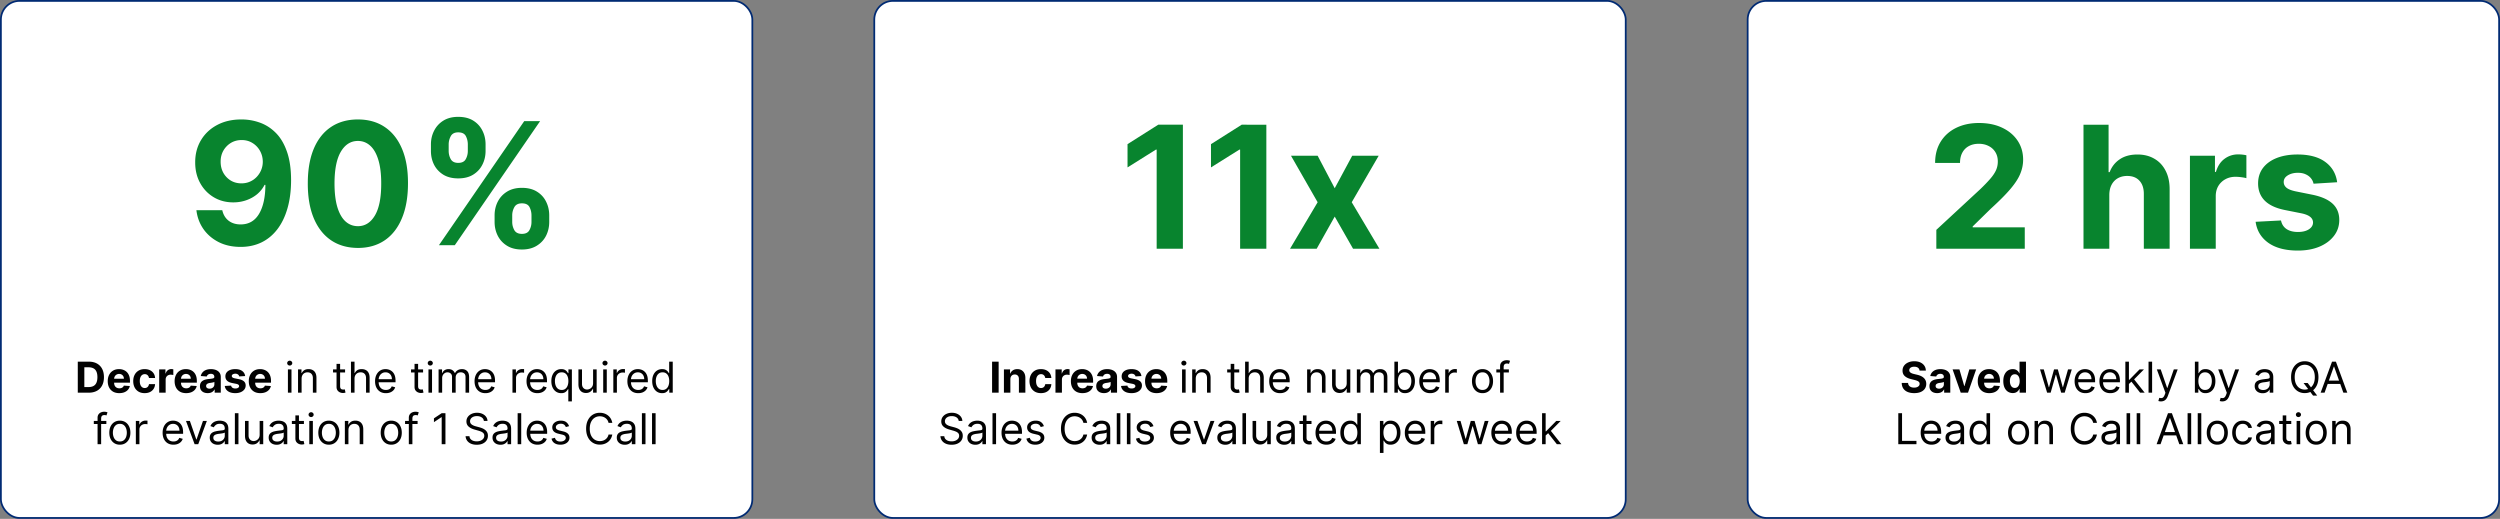
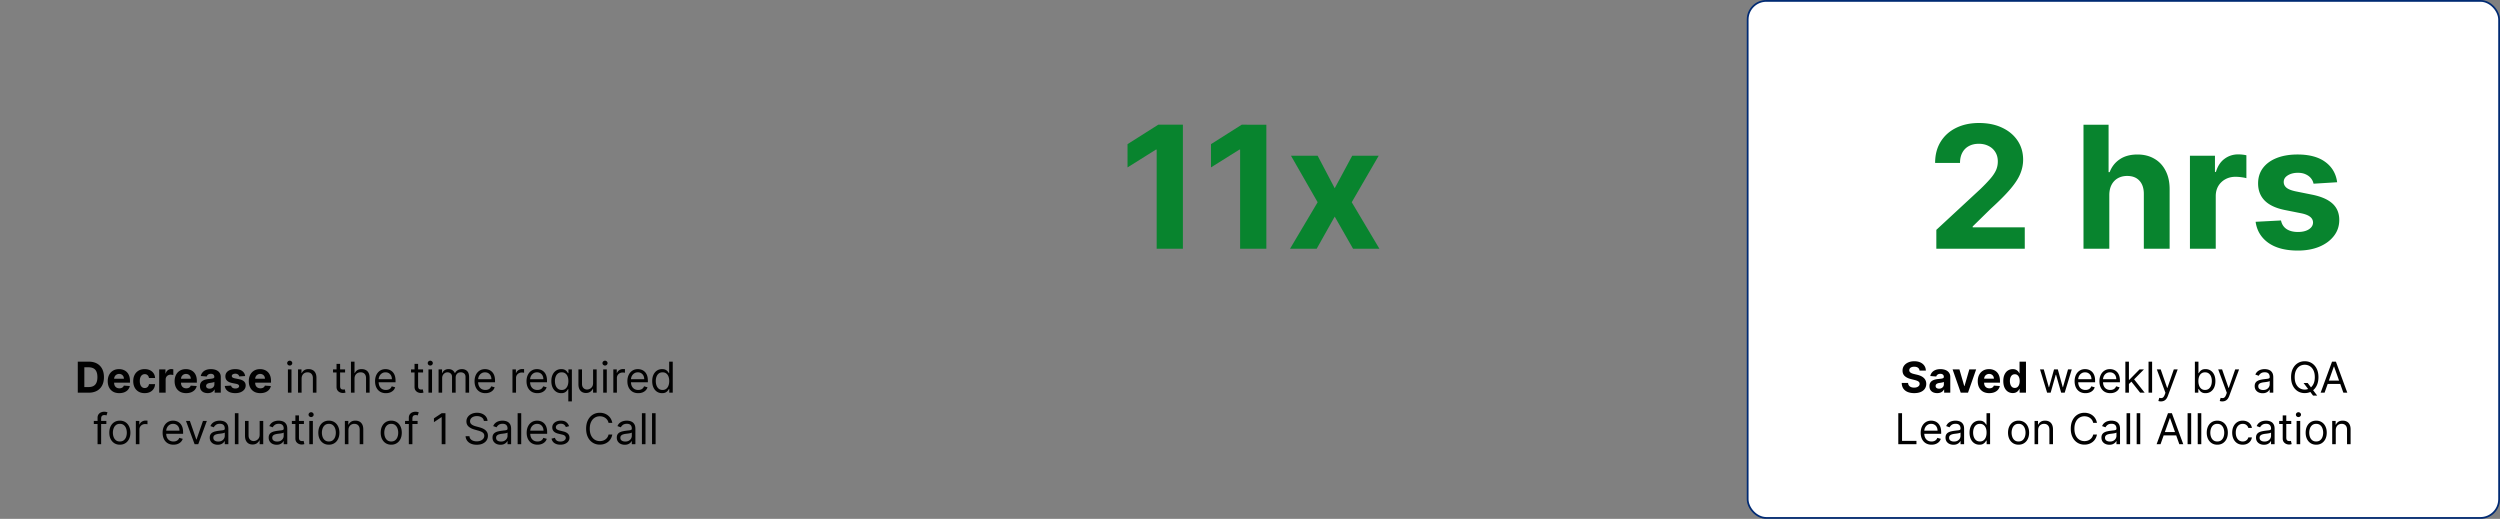
<svg xmlns="http://www.w3.org/2000/svg" width="1407" height="292" fill="none">
  <rect width="100%" height="100%" fill="#808080" stroke="none" />
-   <rect width="422.915" height="291" x=".5" y=".5" fill="#fff" stroke="#002A73" rx="10.5" />
-   <path fill="#08842E" d="M135.936 67.227c3.591 0 7.046.602 10.364 1.807 3.341 1.205 6.318 3.125 8.932 5.761 2.636 2.637 4.715 6.137 6.238 10.5 1.546 4.341 2.33 9.67 2.352 15.989 0 5.932-.67 11.227-2.011 15.886-1.318 4.637-3.216 8.58-5.693 11.83-2.477 3.25-5.466 5.727-8.966 7.432-3.5 1.682-7.409 2.523-11.727 2.523-4.659 0-8.773-.898-12.341-2.694-3.568-1.818-6.443-4.284-8.625-7.397-2.159-3.137-3.466-6.659-3.921-10.569h14.557c.568 2.546 1.762 4.523 3.58 5.932 1.818 1.387 4.068 2.08 6.75 2.08 4.545 0 8-1.977 10.363-5.932 2.364-3.977 3.557-9.42 3.58-16.33h-.477a16.724 16.724 0 0 1-4.228 5.285c-1.772 1.454-3.806 2.579-6.102 3.375-2.273.795-4.693 1.193-7.261 1.193-4.114 0-7.784-.966-11.012-2.898-3.227-1.932-5.772-4.591-7.636-7.977-1.864-3.387-2.795-7.25-2.795-11.591-.023-4.682 1.056-8.853 3.238-12.511 2.182-3.66 5.227-6.523 9.137-8.592 3.931-2.09 8.5-3.124 13.704-3.102Zm.102 11.591c-2.295 0-4.341.546-6.136 1.636a12.07 12.07 0 0 0-4.227 4.398c-1.023 1.841-1.523 3.898-1.5 6.17 0 2.296.5 4.364 1.5 6.205a11.968 11.968 0 0 0 4.159 4.364c1.773 1.068 3.795 1.602 6.068 1.602 1.705 0 3.284-.318 4.739-.954a11.677 11.677 0 0 0 3.784-2.625 12.575 12.575 0 0 0 2.557-3.92c.613-1.478.92-3.046.92-4.705-.023-2.205-.545-4.228-1.568-6.069a11.987 11.987 0 0 0-4.227-4.431c-1.796-1.114-3.819-1.67-6.069-1.67Zm65.387 60.716c-5.864-.023-10.909-1.466-15.137-4.329-4.204-2.864-7.443-7.012-9.716-12.444-2.25-5.431-3.363-11.966-3.34-19.602 0-7.614 1.125-14.102 3.375-19.466 2.272-5.364 5.511-9.443 9.715-12.239 4.228-2.818 9.262-4.227 15.103-4.227 5.841 0 10.863 1.41 15.068 4.227 4.227 2.819 7.477 6.91 9.75 12.273 2.273 5.341 3.398 11.819 3.375 19.432 0 7.659-1.136 14.205-3.409 19.636-2.25 5.432-5.477 9.58-9.682 12.444-4.205 2.863-9.239 4.295-15.102 4.295Zm0-12.239c4 0 7.193-2.011 9.579-6.034 2.387-4.022 3.568-10.056 3.546-18.102 0-5.295-.546-9.705-1.637-13.227-1.068-3.523-2.591-6.17-4.568-7.943-1.954-1.773-4.261-2.66-6.92-2.66-3.978 0-7.159 1.99-9.546 5.967-2.386 3.977-3.591 9.931-3.613 17.863 0 5.364.534 9.841 1.602 13.432 1.091 3.568 2.625 6.25 4.602 8.045 1.977 1.773 4.296 2.659 6.955 2.659Zm76.934-2.386v-3.682c0-2.795.591-5.363 1.773-7.704 1.205-2.364 2.943-4.25 5.216-5.659 2.295-1.432 5.091-2.148 8.386-2.148 3.341 0 6.148.704 8.421 2.114 2.295 1.409 4.023 3.295 5.182 5.659 1.181 2.341 1.772 4.92 1.772 7.738v3.682c0 2.796-.591 5.375-1.772 7.739-1.182 2.341-2.921 4.216-5.216 5.625-2.296 1.432-5.091 2.147-8.387 2.147-3.341 0-6.147-.715-8.42-2.147-2.273-1.409-4-3.284-5.182-5.625-1.182-2.364-1.773-4.943-1.773-7.739Zm9.921-3.682v3.682c0 1.614.386 3.136 1.159 4.568.795 1.432 2.227 2.148 4.295 2.148 2.069 0 3.478-.705 4.228-2.114.772-1.409 1.159-2.943 1.159-4.602v-3.682c0-1.659-.364-3.204-1.091-4.636s-2.159-2.148-4.296-2.148c-2.045 0-3.466.716-4.261 2.148a9.397 9.397 0 0 0-1.193 4.636Zm-45.75-36.273v-3.681c0-2.819.602-5.398 1.807-7.739 1.204-2.364 2.943-4.25 5.216-5.659 2.295-1.41 5.068-2.114 8.318-2.114 3.363 0 6.182.705 8.454 2.114 2.273 1.41 4 3.296 5.182 5.66 1.182 2.34 1.773 4.92 1.773 7.738v3.681c0 2.819-.602 5.398-1.807 7.74-1.182 2.34-2.92 4.215-5.216 5.624-2.273 1.386-5.068 2.08-8.386 2.08-3.318 0-6.125-.705-8.421-2.114-2.272-1.432-4-3.307-5.182-5.625-1.159-2.34-1.738-4.909-1.738-7.705Zm9.988-3.681v3.681c0 1.66.387 3.194 1.16 4.603.795 1.409 2.193 2.114 4.193 2.114 2.091 0 3.511-.705 4.261-2.114.773-1.41 1.159-2.943 1.159-4.603v-3.681c0-1.66-.363-3.205-1.091-4.637-.727-1.431-2.17-2.147-4.329-2.147-2.023 0-3.421.727-4.193 2.181a9.67 9.67 0 0 0-1.16 4.603ZM247.03 138l48-69.818h8.932l-48 69.818h-8.932Z" />
  <path fill="#010101" d="M49.962 221h-6.187v-17.455h6.239c1.755 0 3.267.35 4.534 1.049a7.07 7.07 0 0 1 2.923 2.991c.687 1.301 1.031 2.858 1.031 4.671 0 1.818-.344 3.38-1.031 4.687a7.088 7.088 0 0 1-2.94 3.009c-1.273.699-2.796 1.048-4.569 1.048Zm-2.497-3.162h2.344c1.09 0 2.009-.193 2.753-.579.75-.393 1.312-.998 1.687-1.816.381-.824.571-1.886.571-3.187 0-1.29-.19-2.344-.57-3.162-.376-.818-.935-1.421-1.68-1.807-.744-.386-1.662-.58-2.752-.58h-2.353v11.131Zm19.668 3.418c-1.346 0-2.505-.273-3.477-.818a5.608 5.608 0 0 1-2.233-2.336c-.522-1.011-.784-2.207-.784-3.588 0-1.346.262-2.528.784-3.545a5.795 5.795 0 0 1 2.208-2.378c.954-.568 2.073-.852 3.358-.852.863 0 1.667.139 2.412.417.75.273 1.403.685 1.96 1.236.562.551 1 1.244 1.312 2.08.313.829.469 1.801.469 2.914v.998H62.088v-2.25h7.636c0-.523-.113-.986-.34-1.39a2.449 2.449 0 0 0-.947-.946c-.397-.233-.86-.349-1.389-.349a2.8 2.8 0 0 0-1.466.383c-.42.25-.75.588-.988 1.015-.239.42-.361.889-.367 1.406v2.139c0 .648.12 1.207.358 1.679a2.62 2.62 0 0 0 1.032 1.091c.443.256.968.383 1.576.383a3.42 3.42 0 0 0 1.108-.17 2.3 2.3 0 0 0 .86-.511c.24-.228.421-.506.546-.836l3.358.222a4.588 4.588 0 0 1-1.048 2.114c-.523.596-1.199 1.062-2.028 1.397-.824.33-1.776.495-2.856.495Zm14.293 0c-1.34 0-2.494-.284-3.46-.853a5.755 5.755 0 0 1-2.216-2.386c-.511-1.017-.767-2.187-.767-3.511 0-1.341.258-2.517.775-3.529a5.767 5.767 0 0 1 2.225-2.378c.96-.573 2.102-.86 3.426-.86 1.142 0 2.142.207 3 .622.858.415 1.537.997 2.037 1.747.5.75.776 1.631.827 2.642h-3.426c-.097-.653-.353-1.179-.767-1.577-.41-.403-.947-.605-1.611-.605-.563 0-1.054.154-1.475.46-.415.302-.738.742-.971 1.321-.233.58-.35 1.282-.35 2.106 0 .835.114 1.545.341 2.13.233.585.56 1.031.98 1.338.42.307.912.461 1.475.461a2.4 2.4 0 0 0 1.116-.256 2.16 2.16 0 0 0 .827-.742c.221-.329.366-.724.435-1.184h3.426c-.057 1-.33 1.88-.819 2.642-.482.755-1.15 1.346-2.002 1.772-.853.427-1.861.64-3.026.64Zm8.171-.256v-13.091h3.52v2.284h.137c.238-.812.639-1.426 1.201-1.841a3.16 3.16 0 0 1 1.943-.63 5.42 5.42 0 0 1 1.142.127v3.222a4.672 4.672 0 0 0-.707-.136 6.319 6.319 0 0 0-.827-.06 2.9 2.9 0 0 0-1.431.349 2.58 2.58 0 0 0-.99.955c-.238.409-.357.881-.357 1.415V221h-3.63Zm15.177.256c-1.346 0-2.506-.273-3.477-.818a5.608 5.608 0 0 1-2.233-2.336c-.523-1.011-.784-2.207-.784-3.588 0-1.346.261-2.528.784-3.545a5.794 5.794 0 0 1 2.207-2.378c.955-.568 2.074-.852 3.358-.852.864 0 1.668.139 2.412.417.75.273 1.404.685 1.96 1.236.563.551 1 1.244 1.313 2.08.312.829.469 1.801.469 2.914v.998H99.729v-2.25h7.636c0-.523-.114-.986-.341-1.39a2.444 2.444 0 0 0-.946-.946c-.398-.233-.861-.349-1.389-.349a2.8 2.8 0 0 0-1.466.383c-.42.25-.75.588-.989 1.015-.238.42-.36.889-.366 1.406v2.139c0 .648.119 1.207.358 1.679.244.472.588.835 1.031 1.091.443.256.969.383 1.577.383.403 0 .773-.056 1.108-.17.335-.114.622-.284.861-.511.238-.228.42-.506.545-.836l3.358.222a4.588 4.588 0 0 1-1.048 2.114c-.523.596-1.199 1.062-2.029 1.397-.824.33-1.775.495-2.855.495Zm12.111-.009c-.835 0-1.58-.145-2.233-.435a3.6 3.6 0 0 1-1.551-1.303c-.375-.58-.563-1.302-.563-2.165 0-.728.134-1.338.401-1.833a3.246 3.246 0 0 1 1.091-1.193 5.31 5.31 0 0 1 1.568-.682c.591-.153 1.21-.261 1.858-.324a46.616 46.616 0 0 0 1.841-.221c.466-.074.804-.182 1.014-.324.21-.142.315-.352.315-.631v-.051c0-.54-.17-.957-.511-1.253-.335-.295-.812-.443-1.432-.443-.653 0-1.173.145-1.559.435a1.996 1.996 0 0 0-.767 1.074l-3.358-.273a4.563 4.563 0 0 1 1.005-2.063c.5-.585 1.145-1.034 1.935-1.346.795-.318 1.716-.477 2.761-.477.728 0 1.424.085 2.088.255a5.472 5.472 0 0 1 1.782.793c.522.358.934.818 1.235 1.381.302.556.452 1.224.452 2.002V221h-3.443v-1.815h-.102c-.211.409-.492.77-.844 1.082a3.9 3.9 0 0 1-1.27.724c-.494.171-1.065.256-1.713.256Zm1.04-2.506c.534 0 1.005-.105 1.414-.315.41-.216.731-.506.964-.869.233-.364.349-.776.349-1.236v-1.389c-.114.074-.27.142-.469.204a8.41 8.41 0 0 1-.656.162c-.244.046-.489.088-.733.128l-.665.094a4.481 4.481 0 0 0-1.116.298 1.792 1.792 0 0 0-.742.554c-.176.227-.264.512-.264.852 0 .495.179.873.537 1.134.364.256.824.383 1.381.383Zm20.041-7.099-3.324.205a1.718 1.718 0 0 0-.366-.767 1.946 1.946 0 0 0-.742-.554c-.301-.142-.662-.214-1.082-.214-.563 0-1.037.12-1.424.358-.386.233-.579.546-.579.938 0 .312.125.577.375.793.25.215.679.389 1.287.519l2.369.478c1.273.261 2.222.682 2.847 1.261.625.58.937 1.341.937 2.284 0 .858-.253 1.611-.758 2.259-.5.647-1.188 1.153-2.063 1.517-.869.358-1.872.537-3.008.537-1.733 0-3.114-.361-4.142-1.083-1.023-.727-1.623-1.716-1.799-2.966l3.571-.187c.108.528.37.932.784 1.21.415.273.946.409 1.594.409.637 0 1.148-.122 1.534-.366.392-.25.591-.571.597-.963-.006-.33-.145-.6-.418-.81-.272-.216-.693-.381-1.261-.494l-2.267-.452c-1.279-.256-2.23-.699-2.855-1.33-.62-.63-.929-1.434-.929-2.412 0-.84.227-1.565.682-2.173.46-.608 1.105-1.077 1.934-1.406.835-.33 1.813-.494 2.932-.494 1.653 0 2.955.349 3.903 1.048.955.699 1.512 1.65 1.671 2.855Zm8.55 9.614c-1.346 0-2.505-.273-3.477-.818a5.61 5.61 0 0 1-2.233-2.336c-.523-1.011-.784-2.207-.784-3.588 0-1.346.261-2.528.784-3.545a5.802 5.802 0 0 1 2.207-2.378c.955-.568 2.074-.852 3.358-.852.864 0 1.668.139 2.412.417a5.36 5.36 0 0 1 1.961 1.236c.562.551 1 1.244 1.312 2.08.313.829.469 1.801.469 2.914v.998h-11.054v-2.25h7.636c0-.523-.113-.986-.341-1.39a2.444 2.444 0 0 0-.946-.946c-.397-.233-.86-.349-1.389-.349a2.8 2.8 0 0 0-1.466.383c-.42.25-.75.588-.988 1.015-.239.42-.361.889-.367 1.406v2.139c0 .648.119 1.207.358 1.679.244.472.588.835 1.031 1.091.443.256.969.383 1.577.383.403 0 .773-.056 1.108-.17.335-.114.622-.284.861-.511.238-.228.42-.506.545-.836l3.358.222a4.588 4.588 0 0 1-1.048 2.114c-.523.596-1.199 1.062-2.029 1.397-.823.33-1.775.495-2.855.495Zm15.52-.256v-13.091h2.012V221h-2.012Zm1.023-15.273a1.43 1.43 0 0 1-1.014-.4 1.285 1.285 0 0 1-.418-.963c0-.375.139-.696.418-.963a1.43 1.43 0 0 1 1.014-.401c.392 0 .727.134 1.006.401.284.267.426.588.426.963s-.142.696-.426.963c-.279.267-.614.4-1.006.4Zm6.684 7.398V221h-2.011v-13.091h1.943v2.046h.17a3.744 3.744 0 0 1 1.398-1.603c.625-.409 1.432-.613 2.42-.613.887 0 1.662.181 2.327.545.665.358 1.182.904 1.551 1.636.37.728.554 1.648.554 2.762V221h-2.011v-8.182c0-1.028-.267-1.829-.801-2.403-.534-.58-1.267-.87-2.199-.87-.642 0-1.216.14-1.722.418a2.98 2.98 0 0 0-1.184 1.219c-.29.534-.435 1.182-.435 1.943Zm24.471-5.216v1.705h-6.784v-1.705h6.784Zm-4.807-3.136h2.011v12.477c0 .568.083.994.247 1.278.171.279.387.466.648.563a2.6 2.6 0 0 0 .844.136c.222 0 .403-.011.545-.034l.341-.068.409 1.807a4.06 4.06 0 0 1-.571.153 4.193 4.193 0 0 1-.929.085 4.05 4.05 0 0 1-1.67-.366 3.315 3.315 0 0 1-1.347-1.116c-.352-.5-.528-1.131-.528-1.893v-13.022Zm10.125 8.352V221h-2.011v-17.455h2.011v6.41h.17a3.692 3.692 0 0 1 1.381-1.611c.619-.404 1.443-.605 2.472-.605.892 0 1.673.179 2.343.537.671.352 1.191.894 1.56 1.627.375.728.563 1.654.563 2.779V221h-2.012v-8.182c0-1.04-.27-1.844-.809-2.412-.535-.574-1.276-.861-2.225-.861-.659 0-1.25.14-1.773.418a3.05 3.05 0 0 0-1.227 1.219c-.295.534-.443 1.182-.443 1.943Zm17.657 8.148c-1.261 0-2.35-.279-3.264-.835-.909-.563-1.611-1.347-2.105-2.353-.489-1.011-.733-2.187-.733-3.528 0-1.341.244-2.523.733-3.546.494-1.028 1.181-1.829 2.062-2.403.886-.58 1.921-.869 3.102-.869.682 0 1.355.113 2.02.341.665.227 1.27.596 1.816 1.108.545.505.98 1.176 1.304 2.011.323.835.485 1.863.485 3.085v.852h-10.091v-1.738h8.046c0-.739-.148-1.398-.443-1.978a3.349 3.349 0 0 0-1.245-1.372c-.534-.335-1.164-.503-1.892-.503-.801 0-1.494.199-2.079.597a3.914 3.914 0 0 0-1.338 1.534 4.503 4.503 0 0 0-.469 2.029v1.159c0 .988.17 1.826.511 2.514.347.682.827 1.202 1.441 1.56.613.352 1.326.528 2.139.528.528 0 1.006-.074 1.432-.222a3.04 3.04 0 0 0 1.116-.682c.313-.306.554-.687.725-1.142l1.943.546a4.314 4.314 0 0 1-1.031 1.739c-.483.494-1.08.88-1.79 1.159-.71.272-1.509.409-2.395.409Zm20.923-13.364v1.705h-6.784v-1.705h6.784Zm-4.807-3.136h2.012v12.477c0 .568.082.994.247 1.278.17.279.386.466.648.563.267.091.548.136.843.136.222 0 .404-.011.546-.034l.341-.068.409 1.807a4.14 4.14 0 0 1-.571.153 4.193 4.193 0 0 1-.929.085 4.058 4.058 0 0 1-1.671-.366 3.318 3.318 0 0 1-1.346-1.116c-.352-.5-.529-1.131-.529-1.893v-13.022ZM241.138 221v-13.091h2.011V221h-2.011Zm1.023-15.273a1.43 1.43 0 0 1-1.015-.4 1.288 1.288 0 0 1-.417-.963c0-.375.139-.696.417-.963a1.43 1.43 0 0 1 1.015-.401 1.4 1.4 0 0 1 1.005.401c.284.267.426.588.426.963s-.142.696-.426.963c-.278.267-.613.4-1.005.4ZM246.833 221v-13.091h1.943v2.046h.171a3.284 3.284 0 0 1 1.321-1.628c.608-.392 1.338-.588 2.19-.588.864 0 1.582.196 2.156.588.58.386 1.032.929 1.355 1.628h.137a3.805 3.805 0 0 1 1.508-1.611c.671-.404 1.475-.605 2.412-.605 1.171 0 2.128.366 2.872 1.099.745.727 1.117 1.861 1.117 3.401V221h-2.011v-8.761c0-.966-.265-1.657-.793-2.071-.528-.415-1.151-.623-1.867-.623-.92 0-1.633.279-2.139.836-.505.551-.758 1.25-.758 2.096V221h-2.046v-8.966c0-.744-.241-1.344-.724-1.798-.483-.46-1.105-.691-1.867-.691-.522 0-1.011.14-1.466.418a3.154 3.154 0 0 0-1.09 1.159c-.273.489-.41 1.054-.41 1.696V221h-2.011Zm26.348.273c-1.261 0-2.349-.279-3.264-.835-.909-.563-1.611-1.347-2.105-2.353-.489-1.011-.733-2.187-.733-3.528 0-1.341.244-2.523.733-3.546.494-1.028 1.182-1.829 2.062-2.403.887-.58 1.921-.869 3.103-.869.681 0 1.355.113 2.019.341.665.227 1.27.596 1.816 1.108.545.505.98 1.176 1.304 2.011.324.835.486 1.863.486 3.085v.852h-10.091v-1.738h8.045c0-.739-.148-1.398-.443-1.978a3.353 3.353 0 0 0-1.244-1.372c-.534-.335-1.165-.503-1.892-.503-.802 0-1.495.199-2.08.597a3.914 3.914 0 0 0-1.338 1.534 4.503 4.503 0 0 0-.469 2.029v1.159c0 .988.171 1.826.512 2.514.346.682.826 1.202 1.44 1.56.614.352 1.327.528 2.139.528.529 0 1.006-.074 1.432-.222a3.04 3.04 0 0 0 1.116-.682c.313-.306.554-.687.725-1.142l1.943.546a4.314 4.314 0 0 1-1.031 1.739c-.483.494-1.08.88-1.79 1.159-.71.272-1.509.409-2.395.409Zm15.23-.273v-13.091h1.943v1.977h.137c.238-.647.67-1.173 1.295-1.576a3.81 3.81 0 0 1 2.114-.605c.148 0 .332.002.554.008.221.006.389.014.503.026v2.045a6.008 6.008 0 0 0-.469-.077 4.71 4.71 0 0 0-.759-.059c-.636 0-1.204.133-1.704.4a3.022 3.022 0 0 0-1.176 1.091 2.94 2.94 0 0 0-.426 1.577V221h-2.012Zm14.02.273c-1.261 0-2.349-.279-3.264-.835-.909-.563-1.611-1.347-2.105-2.353-.489-1.011-.733-2.187-.733-3.528 0-1.341.244-2.523.733-3.546.494-1.028 1.182-1.829 2.062-2.403.887-.58 1.921-.869 3.103-.869.681 0 1.355.113 2.019.341.665.227 1.27.596 1.816 1.108.545.505.98 1.176 1.304 2.011.324.835.486 1.863.486 3.085v.852h-10.091v-1.738h8.045c0-.739-.148-1.398-.443-1.978a3.353 3.353 0 0 0-1.244-1.372c-.534-.335-1.165-.503-1.892-.503-.802 0-1.495.199-2.08.597a3.914 3.914 0 0 0-1.338 1.534 4.503 4.503 0 0 0-.469 2.029v1.159c0 .988.171 1.826.512 2.514.346.682.826 1.202 1.44 1.56.614.352 1.327.528 2.139.528.529 0 1.006-.074 1.432-.222a3.04 3.04 0 0 0 1.116-.682c.313-.306.554-.687.725-1.142l1.943.546a4.314 4.314 0 0 1-1.031 1.739c-.483.494-1.08.88-1.79 1.159-.71.272-1.509.409-2.395.409Zm17.412 4.636v-6.92h-.17c-.148.238-.358.539-.631.903-.273.358-.662.679-1.168.963-.505.279-1.179.418-2.02.418-1.091 0-2.054-.276-2.889-.827-.835-.557-1.488-1.341-1.96-2.352-.472-1.017-.707-2.219-.707-3.605 0-1.375.235-2.569.707-3.58.472-1.011 1.128-1.793 1.969-2.344.841-.551 1.812-.826 2.914-.826.853 0 1.526.142 2.02.426.5.278.881.596 1.142.954.267.353.475.642.623.87h.238v-2.08h1.943v18h-2.011Zm-3.716-6.443c.807 0 1.489-.21 2.046-.631.556-.426.98-1.014 1.269-1.764.29-.756.435-1.628.435-2.616 0-.978-.142-1.833-.426-2.566-.284-.738-.705-1.312-1.261-1.721-.557-.415-1.245-.623-2.063-.623-.852 0-1.562.219-2.131.657-.562.432-.985 1.02-1.269 1.764-.279.739-.418 1.568-.418 2.489 0 .931.142 1.778.426 2.539.29.756.716 1.358 1.278 1.807.569.443 1.273.665 2.114.665Zm17.659-3.818v-7.739h2.012V221h-2.012v-2.216h-.136c-.307.665-.784 1.23-1.432 1.696-.648.46-1.466.69-2.455.69-.818 0-1.545-.179-2.181-.536-.637-.364-1.137-.91-1.5-1.637-.364-.733-.546-1.656-.546-2.77v-8.318h2.012v8.182c0 .954.267 1.716.801 2.284.539.568 1.227.852 2.062.852.5 0 1.009-.128 1.526-.383.523-.256.96-.648 1.312-1.176.358-.529.537-1.202.537-2.02Zm5.696 5.352v-13.091h2.011V221h-2.011Zm1.022-15.273a1.43 1.43 0 0 1-1.014-.4 1.289 1.289 0 0 1-.418-.963c0-.375.14-.696.418-.963a1.43 1.43 0 0 1 1.014-.401c.392 0 .728.134 1.006.401.284.267.426.588.426.963s-.142.696-.426.963a1.4 1.4 0 0 1-1.006.4ZM345.177 221v-13.091h1.943v1.977h.136c.239-.647.671-1.173 1.296-1.576a3.806 3.806 0 0 1 2.113-.605c.148 0 .333.002.554.008.222.006.39.014.503.026v2.045a5.863 5.863 0 0 0-.468-.077 4.71 4.71 0 0 0-.759-.059c-.636 0-1.205.133-1.705.4a3.03 3.03 0 0 0-1.176 1.091 2.94 2.94 0 0 0-.426 1.577V221h-2.011Zm14.02.273c-1.262 0-2.35-.279-3.264-.835-.91-.563-1.611-1.347-2.106-2.353-.488-1.011-.733-2.187-.733-3.528 0-1.341.245-2.523.733-3.546.495-1.028 1.182-1.829 2.063-2.403.886-.58 1.92-.869 3.102-.869.682 0 1.355.113 2.02.341.665.227 1.27.596 1.815 1.108.546.505.981 1.176 1.304 2.011.324.835.486 1.863.486 3.085v.852h-10.091v-1.738h8.046c0-.739-.148-1.398-.443-1.978a3.349 3.349 0 0 0-1.245-1.372c-.534-.335-1.165-.503-1.892-.503-.801 0-1.494.199-2.079.597a3.914 3.914 0 0 0-1.338 1.534 4.503 4.503 0 0 0-.469 2.029v1.159c0 .988.17 1.826.511 2.514.347.682.827 1.202 1.441 1.56.613.352 1.326.528 2.139.528.528 0 1.005-.074 1.432-.222.431-.153.804-.38 1.116-.682.313-.306.554-.687.724-1.142l1.944.546a4.317 4.317 0 0 1-1.032 1.739 5.038 5.038 0 0 1-1.789 1.159c-.711.272-1.509.409-2.395.409Zm13.423 0c-1.091 0-2.054-.276-2.889-.827-.835-.557-1.489-1.341-1.96-2.352-.472-1.017-.708-2.219-.708-3.605 0-1.375.236-2.569.708-3.58.471-1.011 1.127-1.793 1.968-2.344.841-.551 1.813-.826 2.915-.826.852 0 1.526.142 2.02.426.5.278.881.596 1.142.954.267.353.474.642.622.87h.171v-6.444h2.011V221h-1.943v-2.011h-.239c-.148.238-.358.539-.63.903-.273.358-.662.679-1.168.963-.506.279-1.179.418-2.02.418Zm.273-1.807c.807 0 1.488-.21 2.045-.631.557-.426.98-1.014 1.27-1.764.29-.756.435-1.628.435-2.616 0-.978-.142-1.833-.426-2.566-.284-.738-.705-1.312-1.262-1.721-.557-.415-1.244-.623-2.062-.623-.853 0-1.563.219-2.131.657-.562.432-.986 1.02-1.27 1.764-.278.739-.417 1.568-.417 2.489 0 .931.142 1.778.426 2.539.289.756.716 1.358 1.278 1.807.568.443 1.273.665 2.114.665ZM59.854 236.909v1.705h-7.057v-1.705h7.057ZM54.911 250v-14.898c0-.75.176-1.375.528-1.875.352-.5.81-.875 1.372-1.125a4.338 4.338 0 0 1 1.782-.375c.494 0 .897.04 1.21.12.312.079.545.153.699.221l-.58 1.739a9.783 9.783 0 0 0-.426-.128 2.588 2.588 0 0 0-.699-.077c-.664 0-1.145.168-1.44.503-.29.335-.435.827-.435 1.475V250h-2.011Zm12.541.273c-1.182 0-2.219-.282-3.11-.844-.887-.563-1.58-1.349-2.08-2.361-.495-1.011-.742-2.193-.742-3.545 0-1.364.247-2.554.742-3.571.5-1.017 1.193-1.807 2.08-2.37.891-.562 1.928-.843 3.11-.843s2.216.281 3.102.843c.892.563 1.586 1.353 2.08 2.37.5 1.017.75 2.207.75 3.571 0 1.352-.25 2.534-.75 3.545-.494 1.012-1.188 1.798-2.08 2.361-.886.562-1.92.844-3.102.844Zm0-1.807c.898 0 1.636-.23 2.216-.69.58-.461 1.008-1.066 1.287-1.816.278-.75.418-1.562.418-2.437 0-.875-.14-1.691-.418-2.446-.278-.756-.707-1.367-1.287-1.833-.58-.466-1.318-.699-2.216-.699-.898 0-1.636.233-2.216.699-.58.466-1.008 1.077-1.287 1.833a7.018 7.018 0 0 0-.417 2.446c0 .875.139 1.687.417 2.437.279.75.708 1.355 1.287 1.816.58.46 1.318.69 2.216.69ZM76.454 250v-13.091h1.943v1.977h.137c.238-.647.67-1.173 1.295-1.576a3.808 3.808 0 0 1 2.114-.605c.148 0 .332.002.554.008.221.006.389.014.503.026v2.045a5.886 5.886 0 0 0-.47-.077 4.7 4.7 0 0 0-.758-.059c-.636 0-1.204.133-1.704.4a3.026 3.026 0 0 0-1.176 1.091 2.94 2.94 0 0 0-.426 1.577V250h-2.012Zm21.169.273c-1.262 0-2.35-.279-3.265-.835-.909-.563-1.61-1.347-2.105-2.353-.488-1.011-.733-2.187-.733-3.528 0-1.341.245-2.523.733-3.546.495-1.028 1.182-1.829 2.063-2.403.886-.58 1.92-.869 3.102-.869.682 0 1.355.113 2.02.341.665.227 1.27.596 1.815 1.108.546.505.98 1.176 1.304 2.011.324.835.486 1.863.486 3.085v.852h-10.09v-1.738h8.045c0-.739-.148-1.398-.444-1.978a3.341 3.341 0 0 0-1.244-1.372c-.534-.335-1.165-.503-1.892-.503-.801 0-1.494.199-2.08.597A3.922 3.922 0 0 0 94 240.676a4.509 4.509 0 0 0-.468 2.029v1.159c0 .988.17 1.826.511 2.514.347.682.827 1.202 1.44 1.56.614.352 1.327.528 2.14.528.528 0 1.005-.074 1.431-.222a3.05 3.05 0 0 0 1.117-.682c.312-.306.554-.687.724-1.142l1.943.546a4.303 4.303 0 0 1-1.031 1.739 5.033 5.033 0 0 1-1.79 1.159c-.71.272-1.508.409-2.394.409Zm18.786-13.364L111.568 250h-2.046l-4.841-13.091h2.182l3.614 10.432h.136l3.614-10.432h2.182Zm6.108 13.398c-.829 0-1.582-.156-2.258-.469a3.882 3.882 0 0 1-1.611-1.372c-.398-.602-.597-1.33-.597-2.182 0-.75.148-1.358.444-1.824a3.13 3.13 0 0 1 1.184-1.108 6.21 6.21 0 0 1 1.637-.596 19.495 19.495 0 0 1 1.815-.324c.795-.102 1.44-.179 1.935-.23.5-.057.863-.151 1.091-.282.233-.13.349-.358.349-.681v-.069c0-.84-.23-1.494-.69-1.96-.455-.466-1.145-.699-2.071-.699-.961 0-1.713.211-2.259.631-.545.42-.929.869-1.15 1.347l-1.91-.682c.341-.796.796-1.415 1.364-1.858a5.11 5.11 0 0 1 1.875-.938 7.818 7.818 0 0 1 2.011-.272c.421 0 .904.051 1.449.153a4.64 4.64 0 0 1 1.594.605c.517.307.946.77 1.287 1.389.341.62.511 1.449.511 2.489V250h-2.011v-1.773h-.102c-.137.284-.364.588-.682.912-.318.324-.742.6-1.27.827-.528.227-1.173.341-1.935.341Zm.307-1.807c.796 0 1.466-.156 2.012-.469.551-.312.965-.716 1.244-1.21a3.084 3.084 0 0 0 .426-1.56v-1.841c-.085.103-.273.196-.562.282a9.83 9.83 0 0 1-.989.213c-.369.057-.73.108-1.082.153-.347.04-.628.074-.844.102a7.688 7.688 0 0 0-1.466.333c-.449.148-.813.372-1.091.673-.273.296-.409.699-.409 1.21 0 .699.258 1.228.775 1.586.523.352 1.185.528 1.986.528Zm11.376-15.955V250h-2.011v-17.455h2.011Zm11.934 12.103v-7.739h2.011V250h-2.011v-2.216h-.136c-.307.665-.785 1.23-1.432 1.696-.648.46-1.466.69-2.455.69-.818 0-1.545-.179-2.182-.536-.636-.364-1.136-.91-1.5-1.637-.363-.733-.545-1.656-.545-2.77v-8.318h2.011v8.182c0 .954.267 1.716.801 2.284.54.568 1.228.852 2.063.852.5 0 1.008-.128 1.525-.383a3.328 3.328 0 0 0 1.313-1.176c.358-.529.537-1.202.537-2.02Zm9.547 5.659c-.829 0-1.582-.156-2.258-.469a3.882 3.882 0 0 1-1.611-1.372c-.398-.602-.596-1.33-.596-2.182 0-.75.147-1.358.443-1.824a3.13 3.13 0 0 1 1.184-1.108 6.21 6.21 0 0 1 1.637-.596 19.495 19.495 0 0 1 1.815-.324c.796-.102 1.44-.179 1.935-.23.5-.057.863-.151 1.091-.282.233-.13.349-.358.349-.681v-.069c0-.84-.23-1.494-.69-1.96-.455-.466-1.145-.699-2.071-.699-.96 0-1.713.211-2.259.631-.545.42-.929.869-1.15 1.347l-1.909-.682c.34-.796.795-1.415 1.363-1.858a5.11 5.11 0 0 1 1.875-.938 7.82 7.82 0 0 1 2.012-.272c.42 0 .903.051 1.448.153a4.633 4.633 0 0 1 1.594.605c.517.307.946.77 1.287 1.389.341.62.511 1.449.511 2.489V250h-2.011v-1.773h-.102c-.137.284-.364.588-.682.912-.318.324-.741.6-1.27.827-.528.227-1.173.341-1.935.341Zm.307-1.807c.796 0 1.466-.156 2.012-.469.551-.312.966-.716 1.244-1.21a3.084 3.084 0 0 0 .426-1.56v-1.841c-.085.103-.273.196-.562.282a9.77 9.77 0 0 1-.989.213c-.369.057-.73.108-1.082.153-.347.04-.628.074-.844.102a7.688 7.688 0 0 0-1.466.333c-.449.148-.813.372-1.091.673-.273.296-.409.699-.409 1.21 0 .699.258 1.228.775 1.586.523.352 1.185.528 1.986.528Zm15.058-11.591v1.705h-6.784v-1.705h6.784Zm-4.807-3.136h2.011v12.477c0 .568.083.994.248 1.278.17.279.386.466.647.563a2.6 2.6 0 0 0 .844.136c.222 0 .403-.011.545-.034l.341-.068.409 1.807a4.06 4.06 0 0 1-.571.153 4.193 4.193 0 0 1-.929.085 4.05 4.05 0 0 1-1.67-.366 3.315 3.315 0 0 1-1.347-1.116c-.352-.5-.528-1.131-.528-1.893v-13.022ZM174.071 250v-13.091h2.012V250h-2.012Zm1.023-15.273a1.43 1.43 0 0 1-1.014-.4 1.285 1.285 0 0 1-.418-.963c0-.375.139-.696.418-.963a1.43 1.43 0 0 1 1.014-.401c.392 0 .727.134 1.006.401.284.267.426.588.426.963s-.142.696-.426.963c-.279.267-.614.4-1.006.4Zm9.991 15.546c-1.182 0-2.219-.282-3.111-.844-.886-.563-1.579-1.349-2.079-2.361-.495-1.011-.742-2.193-.742-3.545 0-1.364.247-2.554.742-3.571.5-1.017 1.193-1.807 2.079-2.37.892-.562 1.929-.843 3.111-.843 1.182 0 2.216.281 3.102.843.892.563 1.585 1.353 2.08 2.37.5 1.017.75 2.207.75 3.571 0 1.352-.25 2.534-.75 3.545-.495 1.012-1.188 1.798-2.08 2.361-.886.562-1.92.844-3.102.844Zm0-1.807c.898 0 1.636-.23 2.216-.69.579-.461 1.008-1.066 1.287-1.816.278-.75.417-1.562.417-2.437 0-.875-.139-1.691-.417-2.446-.279-.756-.708-1.367-1.287-1.833-.58-.466-1.318-.699-2.216-.699-.898 0-1.636.233-2.216.699-.58.466-1.009 1.077-1.287 1.833a7.028 7.028 0 0 0-.418 2.446c0 .875.14 1.687.418 2.437.278.75.707 1.355 1.287 1.816.58.46 1.318.69 2.216.69Zm11.013-6.341V250h-2.011v-13.091h1.943v2.046h.171a3.735 3.735 0 0 1 1.397-1.603c.625-.409 1.432-.613 2.421-.613.886 0 1.662.181 2.327.545.664.358 1.181.904 1.551 1.636.369.728.554 1.648.554 2.762V250h-2.012v-8.182c0-1.028-.267-1.829-.801-2.403-.534-.58-1.267-.87-2.199-.87-.642 0-1.216.14-1.721.418-.5.278-.895.685-1.185 1.219-.29.534-.435 1.182-.435 1.943Zm24.096 8.148c-1.182 0-2.219-.282-3.111-.844-.886-.563-1.579-1.349-2.079-2.361-.494-1.011-.742-2.193-.742-3.545 0-1.364.248-2.554.742-3.571.5-1.017 1.193-1.807 2.079-2.37.892-.562 1.929-.843 3.111-.843 1.182 0 2.216.281 3.103.843.892.563 1.585 1.353 2.079 2.37.5 1.017.75 2.207.75 3.571 0 1.352-.25 2.534-.75 3.545-.494 1.012-1.187 1.798-2.079 2.361-.887.562-1.921.844-3.103.844Zm0-1.807c.898 0 1.637-.23 2.216-.69.58-.461 1.009-1.066 1.287-1.816s.418-1.562.418-2.437c0-.875-.14-1.691-.418-2.446-.278-.756-.707-1.367-1.287-1.833-.579-.466-1.318-.699-2.216-.699-.897 0-1.636.233-2.216.699-.579.466-1.008 1.077-1.287 1.833a7.027 7.027 0 0 0-.417 2.446c0 .875.139 1.687.417 2.437.279.75.708 1.355 1.287 1.816.58.46 1.319.69 2.216.69Zm14.832-11.557v1.705h-7.057v-1.705h7.057ZM230.083 250v-14.898c0-.75.176-1.375.528-1.875.352-.5.81-.875 1.372-1.125a4.342 4.342 0 0 1 1.782-.375c.494 0 .897.04 1.21.12.312.079.545.153.699.221l-.58 1.739a9.602 9.602 0 0 0-.426-.128 2.587 2.587 0 0 0-.699-.077c-.665 0-1.145.168-1.44.503-.29.335-.435.827-.435 1.475V250h-2.011Zm20.614-17.455V250h-2.114v-15.239h-.102l-4.261 2.83v-2.148l4.363-2.898h2.114Zm21.622 4.364c-.102-.864-.517-1.534-1.244-2.011-.727-.478-1.619-.716-2.676-.716-.773 0-1.449.125-2.029.375-.573.25-1.022.594-1.346 1.031a2.475 2.475 0 0 0-.477 1.492c0 .465.11.866.332 1.201.227.33.517.605.869.827.352.216.722.395 1.108.537.387.136.742.247 1.066.332l1.772.478c.455.119.96.284 1.517.494.563.21 1.1.497 1.611.861.517.358.943.818 1.278 1.38.336.563.503 1.253.503 2.071 0 .944-.247 1.796-.741 2.557-.489.762-1.205 1.367-2.148 1.816-.937.448-2.077.673-3.417.673-1.25 0-2.333-.202-3.248-.605-.909-.404-1.625-.966-2.147-1.688-.517-.721-.81-1.559-.878-2.514h2.182c.056.659.278 1.205.664 1.636.392.426.887.745 1.483.955.603.204 1.25.307 1.944.307.806 0 1.531-.131 2.173-.392.642-.267 1.15-.637 1.525-1.108a2.628 2.628 0 0 0 .563-1.671c0-.579-.162-1.051-.486-1.415-.324-.363-.75-.659-1.278-.886-.529-.227-1.1-.426-1.713-.596l-2.148-.614c-1.364-.392-2.443-.952-3.239-1.679-.795-.727-1.193-1.679-1.193-2.855 0-.977.264-1.83.793-2.557.534-.733 1.25-1.301 2.147-1.705.904-.409 1.912-.613 3.026-.613 1.125 0 2.125.202 3 .605.875.398 1.568.943 2.08 1.636a4.08 4.08 0 0 1 .818 2.361h-2.046Zm9.339 13.398c-.83 0-1.582-.156-2.258-.469a3.87 3.87 0 0 1-1.611-1.372c-.398-.602-.597-1.33-.597-2.182 0-.75.148-1.358.443-1.824a3.14 3.14 0 0 1 1.185-1.108 6.204 6.204 0 0 1 1.636-.596 19.575 19.575 0 0 1 1.816-.324 82.6 82.6 0 0 1 1.934-.23c.5-.057.864-.151 1.091-.282.233-.13.35-.358.35-.681v-.069c0-.84-.23-1.494-.691-1.96-.454-.466-1.145-.699-2.071-.699-.96 0-1.713.211-2.258.631-.546.42-.929.869-1.151 1.347l-1.909-.682c.341-.796.796-1.415 1.364-1.858a5.11 5.11 0 0 1 1.875-.938 7.818 7.818 0 0 1 2.011-.272c.421 0 .904.051 1.449.153a4.648 4.648 0 0 1 1.594.605c.517.307.946.77 1.287 1.389.341.62.511 1.449.511 2.489V250h-2.011v-1.773h-.103c-.136.284-.363.588-.681.912-.319.324-.742.6-1.27.827-.529.227-1.174.341-1.935.341Zm.307-1.807c.795 0 1.466-.156 2.011-.469.551-.312.966-.716 1.245-1.21a3.084 3.084 0 0 0 .426-1.56v-1.841c-.086.103-.273.196-.563.282-.284.079-.613.15-.988.213a42.579 42.579 0 0 1-1.927.255 7.723 7.723 0 0 0-1.466.333c-.448.148-.812.372-1.09.673-.273.296-.41.699-.41 1.21 0 .699.259 1.228.776 1.586.523.352 1.185.528 1.986.528Zm11.376-15.955V250h-2.012v-17.455h2.012Zm9.172 17.728c-1.261 0-2.349-.279-3.264-.835-.909-.563-1.611-1.347-2.105-2.353-.489-1.011-.733-2.187-.733-3.528 0-1.341.244-2.523.733-3.546.494-1.028 1.182-1.829 2.062-2.403.887-.58 1.921-.869 3.103-.869.681 0 1.355.113 2.019.341.665.227 1.27.596 1.816 1.108.545.505.98 1.176 1.304 2.011.324.835.486 1.863.486 3.085v.852h-10.091v-1.738h8.045c0-.739-.148-1.398-.443-1.978a3.353 3.353 0 0 0-1.244-1.372c-.534-.335-1.165-.503-1.892-.503-.802 0-1.495.199-2.08.597a3.922 3.922 0 0 0-1.338 1.534 4.503 4.503 0 0 0-.469 2.029v1.159c0 .988.171 1.826.512 2.514.346.682.826 1.202 1.44 1.56.614.352 1.327.528 2.139.528.529 0 1.006-.074 1.432-.222a3.04 3.04 0 0 0 1.116-.682c.313-.306.554-.687.725-1.142l1.943.546a4.303 4.303 0 0 1-1.031 1.739c-.483.494-1.08.88-1.79 1.159-.71.272-1.508.409-2.395.409Zm17.753-10.432-1.807.511a3.345 3.345 0 0 0-.503-.878 2.44 2.44 0 0 0-.886-.715c-.375-.188-.855-.282-1.44-.282-.802 0-1.469.185-2.003.554-.529.364-.793.827-.793 1.389 0 .5.182.895.546 1.185.363.29.931.531 1.704.725l1.943.477c1.171.284 2.043.719 2.617 1.304.574.579.861 1.326.861 2.241 0 .75-.216 1.421-.648 2.012-.426.591-1.023 1.056-1.79 1.397-.767.341-1.659.512-2.676.512-1.335 0-2.44-.29-3.315-.87-.875-.579-1.429-1.426-1.662-2.539l1.909-.478c.182.705.525 1.233 1.031 1.586.511.352 1.179.528 2.003.528.937 0 1.682-.199 2.233-.597.557-.403.835-.886.835-1.448 0-.455-.159-.836-.477-1.143-.318-.312-.807-.545-1.466-.698l-2.182-.512c-1.199-.284-2.079-.724-2.642-1.321-.557-.602-.835-1.355-.835-2.258 0-.739.207-1.392.622-1.961.42-.568.991-1.014 1.713-1.338.727-.323 1.551-.485 2.472-.485 1.295 0 2.312.284 3.051.852.744.568 1.272 1.318 1.585 2.25ZM344.6 238h-2.113a4.399 4.399 0 0 0-1.781-2.761 4.765 4.765 0 0 0-1.458-.716 5.823 5.823 0 0 0-1.67-.239c-1.057 0-2.014.267-2.872.801-.853.534-1.532 1.321-2.037 2.361-.5 1.04-.75 2.315-.75 3.827 0 1.511.25 2.787.75 3.826.505 1.04 1.184 1.827 2.037 2.361.858.534 1.815.801 2.872.801.579 0 1.136-.079 1.67-.238a4.886 4.886 0 0 0 1.458-.708 4.495 4.495 0 0 0 1.125-1.167c.312-.466.531-1 .656-1.603h2.113c-.159.892-.448 1.691-.869 2.395a6.544 6.544 0 0 1-1.568 1.799 6.891 6.891 0 0 1-2.105 1.116c-.773.256-1.6.384-2.48.384-1.489 0-2.813-.364-3.972-1.091-1.159-.728-2.071-1.762-2.736-3.103-.664-1.34-.997-2.931-.997-4.772 0-1.841.333-3.432.997-4.773.665-1.341 1.577-2.375 2.736-3.102 1.159-.728 2.483-1.091 3.972-1.091.88 0 1.707.128 2.48.383.778.256 1.48.631 2.105 1.125a6.435 6.435 0 0 1 1.568 1.79c.421.699.71 1.497.869 2.395Zm6.996 12.307c-.83 0-1.583-.156-2.259-.469a3.882 3.882 0 0 1-1.611-1.372c-.398-.602-.596-1.33-.596-2.182 0-.75.147-1.358.443-1.824a3.13 3.13 0 0 1 1.184-1.108 6.21 6.21 0 0 1 1.637-.596 19.495 19.495 0 0 1 1.815-.324 83.226 83.226 0 0 1 1.935-.23c.5-.057.863-.151 1.091-.282.233-.13.349-.358.349-.681v-.069c0-.84-.23-1.494-.69-1.96-.455-.466-1.145-.699-2.071-.699-.96 0-1.713.211-2.259.631-.545.42-.929.869-1.15 1.347l-1.909-.682c.341-.796.795-1.415 1.363-1.858a5.11 5.11 0 0 1 1.875-.938 7.825 7.825 0 0 1 2.012-.272c.42 0 .903.051 1.448.153a4.633 4.633 0 0 1 1.594.605c.517.307.946.77 1.287 1.389.341.62.512 1.449.512 2.489V250h-2.012v-1.773h-.102c-.136.284-.364.588-.682.912-.318.324-.741.6-1.27.827-.528.227-1.173.341-1.934.341Zm.306-1.807c.796 0 1.466-.156 2.012-.469.551-.312.966-.716 1.244-1.21a3.084 3.084 0 0 0 .426-1.56v-1.841c-.085.103-.273.196-.562.282a9.77 9.77 0 0 1-.989.213c-.369.057-.73.108-1.082.153-.347.04-.628.074-.844.102a7.705 7.705 0 0 0-1.466.333c-.449.148-.813.372-1.091.673-.273.296-.409.699-.409 1.21 0 .699.259 1.228.776 1.586.522.352 1.184.528 1.985.528Zm11.376-15.955V250h-2.011v-17.455h2.011Zm5.695 0V250h-2.011v-17.455h2.011Z" />
-   <rect width="422.915" height="291" x="492.043" y=".5" fill="#fff" stroke="#002A73" rx="10.5" />
  <path fill="#08842E" d="M665.731 70.182V140H650.97V84.193h-.41l-15.988 10.023V81.125l17.284-10.943h13.875Zm46.969 0V140h-14.762V84.193h-.409l-15.988 10.023V81.125l17.284-10.943H712.7Zm28.866 17.454 9.614 18.307 9.852-18.307h14.898l-15.171 26.182L776.339 140h-14.83l-10.329-18.102L741.021 140h-15l15.545-26.182-15-26.182h15Z" />
-   <path fill="#010101" d="M562.036 203.545V221h-3.691v-17.455h3.691Zm6.598 9.887V221h-3.63v-13.091h3.46v2.31h.153a3.65 3.65 0 0 1 1.458-1.807c.681-.449 1.508-.673 2.48-.673.909 0 1.701.199 2.378.596.676.398 1.201.966 1.576 1.705.375.733.563 1.608.563 2.625V221h-3.631v-7.688c.006-.801-.199-1.426-.614-1.874-.414-.455-.985-.682-1.713-.682-.488 0-.92.105-1.295.315-.369.21-.659.517-.869.92-.205.398-.31.878-.316 1.441Zm17.214 7.824c-1.341 0-2.494-.284-3.46-.853a5.757 5.757 0 0 1-2.216-2.386c-.511-1.017-.767-2.187-.767-3.511 0-1.341.258-2.517.775-3.529a5.772 5.772 0 0 1 2.225-2.378c.96-.573 2.102-.86 3.426-.86 1.142 0 2.142.207 3 .622.858.415 1.537.997 2.037 1.747.5.75.775 1.631.827 2.642h-3.427c-.096-.653-.352-1.179-.767-1.577-.409-.403-.946-.605-1.61-.605-.563 0-1.054.154-1.475.46-.415.302-.738.742-.971 1.321-.233.58-.35 1.282-.35 2.106 0 .835.114 1.545.341 2.13.233.585.56 1.031.98 1.338.421.307.912.461 1.475.461.414 0 .787-.086 1.116-.256.335-.171.611-.418.827-.742a2.84 2.84 0 0 0 .434-1.184h3.427c-.057 1-.33 1.88-.819 2.642-.483.755-1.15 1.346-2.002 1.772-.853.427-1.861.64-3.026.64Zm8.171-.256v-13.091h3.52v2.284h.136c.239-.812.64-1.426 1.202-1.841.563-.42 1.21-.63 1.943-.63a5.414 5.414 0 0 1 1.142.127v3.222a4.655 4.655 0 0 0-.707-.136 6.322 6.322 0 0 0-.827-.06c-.534 0-1.011.116-1.432.349a2.581 2.581 0 0 0-.988.955c-.239.409-.358.881-.358 1.415V221h-3.631Zm15.177.256c-1.347 0-2.506-.273-3.477-.818a5.61 5.61 0 0 1-2.233-2.336c-.523-1.011-.784-2.207-.784-3.588 0-1.346.261-2.528.784-3.545s1.258-1.81 2.207-2.378c.955-.568 2.074-.852 3.358-.852.864 0 1.668.139 2.412.417.75.273 1.403.685 1.96 1.236.563.551 1 1.244 1.313 2.08.312.829.469 1.801.469 2.914v.998h-11.054v-2.25h7.636c0-.523-.114-.986-.341-1.39a2.45 2.45 0 0 0-.946-.946c-.398-.233-.861-.349-1.389-.349a2.8 2.8 0 0 0-1.466.383c-.421.25-.75.588-.989 1.015-.238.42-.361.889-.366 1.406v2.139c0 .648.119 1.207.358 1.679.244.472.588.835 1.031 1.091.443.256.969.383 1.577.383a3.43 3.43 0 0 0 1.108-.17 2.3 2.3 0 0 0 .86-.511c.239-.228.421-.506.546-.836l3.358.222a4.598 4.598 0 0 1-1.048 2.114c-.523.596-1.199 1.062-2.029 1.397-.824.33-1.775.495-2.855.495Zm12.111-.009c-.835 0-1.58-.145-2.233-.435a3.588 3.588 0 0 1-1.551-1.303c-.375-.58-.563-1.302-.563-2.165 0-.728.134-1.338.401-1.833.267-.494.63-.892 1.091-1.193a5.31 5.31 0 0 1 1.568-.682c.591-.153 1.21-.261 1.858-.324a46.616 46.616 0 0 0 1.841-.221c.466-.074.804-.182 1.014-.324.21-.142.315-.352.315-.631v-.051c0-.54-.17-.957-.511-1.253-.335-.295-.813-.443-1.432-.443-.653 0-1.173.145-1.56.435a2.001 2.001 0 0 0-.767 1.074l-3.358-.273a4.575 4.575 0 0 1 1.006-2.063c.5-.585 1.145-1.034 1.935-1.346.795-.318 1.716-.477 2.761-.477a8.4 8.4 0 0 1 2.088.255 5.467 5.467 0 0 1 1.781.793c.523.358.935.818 1.236 1.381.301.556.452 1.224.452 2.002V221h-3.443v-1.815h-.102c-.211.409-.492.77-.844 1.082a3.9 3.9 0 0 1-1.27.724c-.494.171-1.065.256-1.713.256Zm1.04-2.506c.534 0 1.005-.105 1.414-.315.409-.216.73-.506.963-.869.233-.364.35-.776.35-1.236v-1.389c-.114.074-.27.142-.469.204a8.41 8.41 0 0 1-.656.162c-.244.046-.489.088-.733.128l-.665.094a4.481 4.481 0 0 0-1.116.298 1.786 1.786 0 0 0-.742.554c-.176.227-.264.512-.264.852 0 .495.179.873.537 1.134.364.256.824.383 1.381.383Zm20.041-7.099-3.324.205a1.71 1.71 0 0 0-.367-.767 1.934 1.934 0 0 0-.741-.554c-.301-.142-.662-.214-1.082-.214-.563 0-1.037.12-1.424.358-.386.233-.579.546-.579.938 0 .312.125.577.375.793.25.215.679.389 1.287.519l2.369.478c1.273.261 2.222.682 2.847 1.261.625.58.937 1.341.937 2.284 0 .858-.253 1.611-.758 2.259-.5.647-1.188 1.153-2.063 1.517-.869.358-1.872.537-3.008.537-1.733 0-3.114-.361-4.143-1.083-1.022-.727-1.622-1.716-1.798-2.966l3.571-.187c.108.528.37.932.784 1.21.415.273.946.409 1.594.409.636 0 1.148-.122 1.534-.366.392-.25.591-.571.597-.963-.006-.33-.145-.6-.418-.81-.273-.216-.693-.381-1.261-.494l-2.267-.452c-1.279-.256-2.23-.699-2.855-1.33-.62-.63-.929-1.434-.929-2.412 0-.84.227-1.565.681-2.173.461-.608 1.106-1.077 1.935-1.406.835-.33 1.813-.494 2.932-.494 1.653 0 2.954.349 3.903 1.048.955.699 1.512 1.65 1.671 2.855Zm8.55 9.614c-1.346 0-2.505-.273-3.477-.818a5.61 5.61 0 0 1-2.233-2.336c-.523-1.011-.784-2.207-.784-3.588 0-1.346.261-2.528.784-3.545a5.802 5.802 0 0 1 2.207-2.378c.955-.568 2.074-.852 3.358-.852.864 0 1.668.139 2.412.417.75.273 1.404.685 1.96 1.236.563.551 1 1.244 1.313 2.08.312.829.469 1.801.469 2.914v.998h-11.054v-2.25h7.636c0-.523-.114-.986-.341-1.39a2.444 2.444 0 0 0-.946-.946c-.398-.233-.861-.349-1.389-.349a2.8 2.8 0 0 0-1.466.383c-.42.25-.75.588-.989 1.015-.238.42-.36.889-.366 1.406v2.139c0 .648.119 1.207.358 1.679.244.472.588.835 1.031 1.091.443.256.969.383 1.577.383.403 0 .773-.056 1.108-.17.335-.114.622-.284.861-.511.238-.228.42-.506.545-.836l3.358.222a4.588 4.588 0 0 1-1.048 2.114c-.523.596-1.199 1.062-2.029 1.397-.824.33-1.775.495-2.855.495Zm14.325-.256v-13.091h2.011V221h-2.011Zm1.023-15.273a1.43 1.43 0 0 1-1.015-.4 1.288 1.288 0 0 1-.417-.963c0-.375.139-.696.417-.963a1.43 1.43 0 0 1 1.015-.401 1.4 1.4 0 0 1 1.005.401c.284.267.426.588.426.963s-.142.696-.426.963c-.278.267-.613.4-1.005.4Zm6.683 7.398V221h-2.011v-13.091h1.943v2.046h.171a3.742 3.742 0 0 1 1.397-1.603c.625-.409 1.432-.613 2.421-.613.886 0 1.662.181 2.327.545.664.358 1.181.904 1.551 1.636.369.728.554 1.648.554 2.762V221h-2.012v-8.182c0-1.028-.267-1.829-.801-2.403-.534-.58-1.267-.87-2.199-.87-.642 0-1.216.14-1.721.418-.5.278-.895.685-1.185 1.219-.29.534-.435 1.182-.435 1.943Zm24.471-5.216v1.705h-6.784v-1.705h6.784Zm-4.806-3.136h2.011v12.477c0 .568.082.994.247 1.278.171.279.386.466.648.563.267.091.548.136.844.136.221 0 .403-.011.545-.034l.341-.068.409 1.807a4.1 4.1 0 0 1-.571.153 4.193 4.193 0 0 1-.929.085 4.05 4.05 0 0 1-1.67-.366 3.315 3.315 0 0 1-1.347-1.116c-.352-.5-.528-1.131-.528-1.893v-13.022Zm10.125 8.352V221h-2.012v-17.455h2.012v6.41h.17a3.692 3.692 0 0 1 1.381-1.611c.619-.404 1.443-.605 2.471-.605.892 0 1.674.179 2.344.537.67.352 1.19.894 1.56 1.627.375.728.562 1.654.562 2.779V221h-2.011v-8.182c0-1.04-.27-1.844-.81-2.412-.534-.574-1.275-.861-2.224-.861-.659 0-1.25.14-1.773.418a3.05 3.05 0 0 0-1.227 1.219c-.296.534-.443 1.182-.443 1.943Zm17.656 8.148c-1.261 0-2.349-.279-3.264-.835-.909-.563-1.611-1.347-2.105-2.353-.488-1.011-.733-2.187-.733-3.528 0-1.341.245-2.523.733-3.546.494-1.028 1.182-1.829 2.063-2.403.886-.58 1.92-.869 3.102-.869.682 0 1.355.113 2.02.341.665.227 1.27.596 1.815 1.108.546.505.98 1.176 1.304 2.011.324.835.486 1.863.486 3.085v.852h-10.091v-1.738h8.045c0-.739-.147-1.398-.443-1.978a3.34 3.34 0 0 0-1.244-1.372c-.534-.335-1.165-.503-1.892-.503-.801 0-1.494.199-2.08.597a3.93 3.93 0 0 0-1.338 1.534 4.515 4.515 0 0 0-.468 2.029v1.159c0 .988.17 1.826.511 2.514.347.682.827 1.202 1.44 1.56.614.352 1.327.528 2.139.528.529 0 1.006-.074 1.432-.222.432-.153.804-.38 1.117-.682.312-.306.554-.687.724-1.142l1.943.546a4.303 4.303 0 0 1-1.031 1.739 5.033 5.033 0 0 1-1.79 1.159c-.71.272-1.508.409-2.395.409Zm17.242-8.148V221h-2.011v-13.091h1.943v2.046h.17a3.744 3.744 0 0 1 1.398-1.603c.625-.409 1.432-.613 2.42-.613.887 0 1.662.181 2.327.545.665.358 1.182.904 1.551 1.636.37.728.554 1.648.554 2.762V221h-2.011v-8.182c0-1.028-.267-1.829-.801-2.403-.534-.58-1.267-.87-2.199-.87-.642 0-1.216.14-1.722.418a2.98 2.98 0 0 0-1.184 1.219c-.29.534-.435 1.182-.435 1.943Zm20.278 2.523v-7.739h2.011V221h-2.011v-2.216h-.137c-.307.665-.784 1.23-1.432 1.696-.647.46-1.465.69-2.454.69-.818 0-1.546-.179-2.182-.536-.636-.364-1.136-.91-1.5-1.637-.364-.733-.545-1.656-.545-2.77v-8.318h2.011v8.182c0 .954.267 1.716.801 2.284.54.568 1.227.852 2.063.852.5 0 1.008-.128 1.525-.383.523-.256.96-.648 1.313-1.176.358-.529.537-1.202.537-2.02ZM763.63 221v-13.091h1.943v2.046h.171a3.284 3.284 0 0 1 1.321-1.628c.608-.392 1.338-.588 2.19-.588.864 0 1.582.196 2.156.588.58.386 1.031.929 1.355 1.628h.137a3.805 3.805 0 0 1 1.508-1.611c.671-.404 1.475-.605 2.412-.605 1.171 0 2.128.366 2.872 1.099.745.727 1.117 1.861 1.117 3.401V221H778.8v-8.761c0-.966-.264-1.657-.792-2.071-.529-.415-1.151-.623-1.867-.623-.92 0-1.633.279-2.139.836-.506.551-.758 1.25-.758 2.096V221h-2.046v-8.966c0-.744-.241-1.344-.724-1.798-.483-.46-1.105-.691-1.867-.691-.522 0-1.011.14-1.466.418a3.157 3.157 0 0 0-1.091 1.159c-.272.489-.409 1.054-.409 1.696V221h-2.011Zm21.132 0v-17.455h2.011v6.444h.171c.148-.228.352-.517.614-.87.267-.358.647-.676 1.142-.954.5-.284 1.176-.426 2.028-.426 1.102 0 2.074.275 2.915.826.841.551 1.497 1.333 1.969 2.344.471 1.011.707 2.205.707 3.58 0 1.386-.236 2.588-.707 3.605-.472 1.011-1.125 1.795-1.961 2.352-.835.551-1.798.827-2.889.827-.841 0-1.514-.139-2.02-.418-.505-.284-.895-.605-1.167-.963a13.171 13.171 0 0 1-.631-.903h-.239V221h-1.943Zm1.977-6.545c0 .988.145 1.86.435 2.616.29.75.713 1.338 1.27 1.764.557.421 1.239.631 2.045.631.841 0 1.543-.222 2.105-.665.569-.449.995-1.051 1.279-1.807.29-.761.435-1.608.435-2.539 0-.921-.143-1.75-.427-2.489-.278-.744-.701-1.332-1.269-1.764-.563-.438-1.27-.657-2.123-.657-.818 0-1.505.208-2.062.623-.557.409-.977.983-1.262 1.721-.284.733-.426 1.588-.426 2.566Zm18.145 6.818c-1.261 0-2.349-.279-3.264-.835-.909-.563-1.611-1.347-2.105-2.353-.489-1.011-.733-2.187-.733-3.528 0-1.341.244-2.523.733-3.546.494-1.028 1.182-1.829 2.062-2.403.887-.58 1.921-.869 3.103-.869.682 0 1.355.113 2.02.341a5.002 5.002 0 0 1 1.815 1.108c.545.505.98 1.176 1.304 2.011.324.835.486 1.863.486 3.085v.852h-10.091v-1.738h8.045c0-.739-.147-1.398-.443-1.978a3.347 3.347 0 0 0-1.244-1.372c-.534-.335-1.165-.503-1.892-.503-.801 0-1.495.199-2.08.597a3.93 3.93 0 0 0-1.338 1.534 4.516 4.516 0 0 0-.469 2.029v1.159c0 .988.171 1.826.512 2.514.346.682.826 1.202 1.44 1.56.614.352 1.327.528 2.139.528.529 0 1.006-.074 1.432-.222.432-.153.804-.38 1.117-.682.312-.306.554-.687.724-1.142l1.943.546a4.303 4.303 0 0 1-1.031 1.739c-.483.494-1.08.88-1.79 1.159-.71.272-1.508.409-2.395.409Zm8.48-.273v-13.091h1.944v1.977h.136c.239-.647.67-1.173 1.295-1.576a3.81 3.81 0 0 1 2.114-.605c.148 0 .332.002.554.008.222.006.389.014.503.026v2.045a5.92 5.92 0 0 0-.469-.077 4.698 4.698 0 0 0-.758-.059c-.637 0-1.205.133-1.705.4a3.03 3.03 0 0 0-1.176 1.091 2.94 2.94 0 0 0-.426 1.577V221h-2.012Zm20.998.273c-1.182 0-2.219-.282-3.111-.844-.886-.563-1.579-1.349-2.079-2.361-.494-1.011-.742-2.193-.742-3.545 0-1.364.248-2.554.742-3.571.5-1.017 1.193-1.807 2.079-2.37.892-.562 1.929-.843 3.111-.843 1.182 0 2.216.281 3.102.843.893.563 1.586 1.353 2.08 2.37.5 1.017.75 2.207.75 3.571 0 1.352-.25 2.534-.75 3.545-.494 1.012-1.187 1.798-2.08 2.361-.886.562-1.92.844-3.102.844Zm0-1.807c.898 0 1.637-.23 2.216-.69.58-.461 1.009-1.066 1.287-1.816s.418-1.562.418-2.437c0-.875-.14-1.691-.418-2.446-.278-.756-.707-1.367-1.287-1.833-.579-.466-1.318-.699-2.216-.699-.898 0-1.636.233-2.216.699-.579.466-1.008 1.077-1.287 1.833a7.027 7.027 0 0 0-.417 2.446c0 .875.139 1.687.417 2.437.279.75.708 1.355 1.287 1.816.58.46 1.318.69 2.216.69Zm14.832-11.557v1.705h-7.057v-1.705h7.057ZM844.251 221v-14.898c0-.75.176-1.375.528-1.875.352-.5.81-.875 1.372-1.125a4.342 4.342 0 0 1 1.782-.375c.494 0 .897.04 1.21.12.312.079.545.153.699.221l-.58 1.739a9.602 9.602 0 0 0-.426-.128 2.587 2.587 0 0 0-.699-.077c-.665 0-1.145.168-1.44.503-.29.335-.435.827-.435 1.475V221h-2.011Zm-304.686 15.909c-.102-.864-.517-1.534-1.244-2.011-.727-.478-1.619-.716-2.676-.716-.773 0-1.449.125-2.029.375-.573.25-1.022.594-1.346 1.031a2.475 2.475 0 0 0-.477 1.492c0 .465.11.866.332 1.201.227.33.517.605.869.827.353.216.722.395 1.108.537.387.136.742.247 1.066.332l1.772.478c.455.119.961.284 1.517.494.563.21 1.1.497 1.611.861.517.358.943.818 1.279 1.38.335.563.502 1.253.502 2.071 0 .944-.247 1.796-.741 2.557-.489.762-1.205 1.367-2.148 1.816-.937.448-2.076.673-3.417.673-1.25 0-2.333-.202-3.248-.605-.909-.404-1.625-.966-2.147-1.688-.517-.721-.81-1.559-.878-2.514h2.182c.057.659.278 1.205.664 1.636a3.61 3.61 0 0 0 1.483.955c.603.204 1.25.307 1.944.307.806 0 1.531-.131 2.173-.392.642-.267 1.15-.637 1.525-1.108a2.628 2.628 0 0 0 .563-1.671c0-.579-.162-1.051-.486-1.415-.324-.363-.75-.659-1.278-.886-.529-.227-1.1-.426-1.713-.596l-2.148-.614c-1.364-.392-2.443-.952-3.239-1.679-.795-.727-1.193-1.679-1.193-2.855 0-.977.264-1.83.793-2.557.534-.733 1.25-1.301 2.148-1.705.903-.409 1.911-.613 3.025-.613 1.125 0 2.125.202 3 .605.875.398 1.568.943 2.08 1.636a4.08 4.08 0 0 1 .818 2.361h-2.046Zm9.339 13.398c-.829 0-1.582-.156-2.258-.469a3.875 3.875 0 0 1-1.611-1.372c-.398-.602-.597-1.33-.597-2.182 0-.75.148-1.358.443-1.824a3.14 3.14 0 0 1 1.185-1.108 6.204 6.204 0 0 1 1.636-.596 19.575 19.575 0 0 1 1.816-.324 82.6 82.6 0 0 1 1.934-.23c.5-.057.864-.151 1.091-.282.233-.13.35-.358.35-.681v-.069c0-.84-.23-1.494-.691-1.96-.454-.466-1.144-.699-2.071-.699-.96 0-1.713.211-2.258.631-.546.42-.929.869-1.151 1.347l-1.909-.682c.341-.796.796-1.415 1.364-1.858a5.11 5.11 0 0 1 1.875-.938 7.818 7.818 0 0 1 2.011-.272c.421 0 .904.051 1.449.153a4.648 4.648 0 0 1 1.594.605c.517.307.946.77 1.287 1.389.341.62.511 1.449.511 2.489V250h-2.011v-1.773h-.103c-.136.284-.363.588-.681.912-.319.324-.742.6-1.27.827-.529.227-1.174.341-1.935.341Zm.307-1.807c.795 0 1.466-.156 2.011-.469.551-.312.966-.716 1.245-1.21a3.084 3.084 0 0 0 .426-1.56v-1.841c-.085.103-.273.196-.563.282-.284.079-.613.15-.988.213-.37.057-.73.108-1.083.153-.346.04-.628.074-.844.102a7.695 7.695 0 0 0-1.465.333c-.449.148-.813.372-1.091.673-.273.296-.409.699-.409 1.21 0 .699.258 1.228.775 1.586.523.352 1.185.528 1.986.528Zm11.376-15.955V250h-2.012v-17.455h2.012Zm9.172 17.728c-1.261 0-2.349-.279-3.264-.835-.909-.563-1.611-1.347-2.105-2.353-.489-1.011-.733-2.187-.733-3.528 0-1.341.244-2.523.733-3.546.494-1.028 1.182-1.829 2.062-2.403.887-.58 1.921-.869 3.103-.869.682 0 1.355.113 2.02.341a5.002 5.002 0 0 1 1.815 1.108c.545.505.98 1.176 1.304 2.011.324.835.486 1.863.486 3.085v.852h-10.091v-1.738h8.045c0-.739-.147-1.398-.443-1.978a3.347 3.347 0 0 0-1.244-1.372c-.534-.335-1.165-.503-1.892-.503-.801 0-1.495.199-2.08.597a3.93 3.93 0 0 0-1.338 1.534 4.516 4.516 0 0 0-.469 2.029v1.159c0 .988.171 1.826.512 2.514.346.682.826 1.202 1.44 1.56.614.352 1.327.528 2.139.528.529 0 1.006-.074 1.432-.222.432-.153.804-.38 1.117-.682.312-.306.554-.687.724-1.142l1.943.546a4.303 4.303 0 0 1-1.031 1.739c-.483.494-1.08.88-1.79 1.159-.71.272-1.508.409-2.395.409Zm17.753-10.432-1.807.511a3.345 3.345 0 0 0-.503-.878 2.432 2.432 0 0 0-.886-.715c-.375-.188-.855-.282-1.44-.282-.801 0-1.469.185-2.003.554-.529.364-.793.827-.793 1.389 0 .5.182.895.546 1.185.363.29.932.531 1.704.725l1.943.477c1.171.284 2.043.719 2.617 1.304.574.579.861 1.326.861 2.241 0 .75-.216 1.421-.648 2.012-.426.591-1.023 1.056-1.79 1.397-.767.341-1.659.512-2.676.512-1.335 0-2.44-.29-3.315-.87-.875-.579-1.429-1.426-1.662-2.539l1.909-.478c.182.705.525 1.233 1.031 1.586.512.352 1.179.528 2.003.528.937 0 1.682-.199 2.233-.597.557-.403.835-.886.835-1.448 0-.455-.159-.836-.477-1.143-.318-.312-.807-.545-1.466-.698l-2.182-.512c-1.199-.284-2.079-.724-2.642-1.321-.557-.602-.835-1.355-.835-2.258 0-.739.207-1.392.622-1.961.421-.568.992-1.014 1.713-1.338.727-.323 1.551-.485 2.472-.485 1.295 0 2.312.284 3.051.852.744.568 1.273 1.318 1.585 2.25ZM611.847 238h-2.114a4.399 4.399 0 0 0-1.781-2.761 4.765 4.765 0 0 0-1.458-.716 5.823 5.823 0 0 0-1.67-.239c-1.057 0-2.014.267-2.872.801-.853.534-1.532 1.321-2.037 2.361-.5 1.04-.75 2.315-.75 3.827 0 1.511.25 2.787.75 3.826.505 1.04 1.184 1.827 2.037 2.361.858.534 1.815.801 2.872.801.579 0 1.136-.079 1.67-.238a4.886 4.886 0 0 0 1.458-.708 4.495 4.495 0 0 0 1.125-1.167c.312-.466.531-1 .656-1.603h2.114a7.025 7.025 0 0 1-.87 2.395 6.544 6.544 0 0 1-1.568 1.799 6.891 6.891 0 0 1-2.105 1.116 7.837 7.837 0 0 1-2.48.384c-1.489 0-2.813-.364-3.972-1.091-1.159-.728-2.071-1.762-2.736-3.103-.664-1.34-.997-2.931-.997-4.772 0-1.841.333-3.432.997-4.773.665-1.341 1.577-2.375 2.736-3.102 1.159-.728 2.483-1.091 3.972-1.091.881 0 1.707.128 2.48.383.778.256 1.48.631 2.105 1.125a6.435 6.435 0 0 1 1.568 1.79c.421.699.711 1.497.87 2.395Zm6.995 12.307c-.83 0-1.583-.156-2.259-.469a3.882 3.882 0 0 1-1.611-1.372c-.397-.602-.596-1.33-.596-2.182 0-.75.147-1.358.443-1.824.295-.471.69-.841 1.185-1.108a6.19 6.19 0 0 1 1.636-.596 19.495 19.495 0 0 1 1.815-.324 83.226 83.226 0 0 1 1.935-.23c.5-.057.864-.151 1.091-.282.233-.13.349-.358.349-.681v-.069c0-.84-.23-1.494-.69-1.96-.455-.466-1.145-.699-2.071-.699-.96 0-1.713.211-2.259.631-.545.42-.929.869-1.15 1.347l-1.909-.682c.341-.796.795-1.415 1.363-1.858a5.11 5.11 0 0 1 1.875-.938 7.825 7.825 0 0 1 2.012-.272 8 8 0 0 1 1.449.153 4.636 4.636 0 0 1 1.593.605c.517.307.946.77 1.287 1.389.341.62.512 1.449.512 2.489V250h-2.012v-1.773h-.102c-.136.284-.364.588-.682.912-.318.324-.741.6-1.27.827-.528.227-1.173.341-1.934.341Zm.306-1.807c.796 0 1.466-.156 2.012-.469.551-.312.966-.716 1.244-1.21a3.084 3.084 0 0 0 .426-1.56v-1.841c-.085.103-.272.196-.562.282a9.77 9.77 0 0 1-.989.213c-.369.057-.73.108-1.082.153-.347.04-.628.074-.844.102a7.705 7.705 0 0 0-1.466.333c-.449.148-.812.372-1.091.673-.273.296-.409.699-.409 1.21 0 .699.259 1.228.776 1.586.522.352 1.184.528 1.985.528Zm11.376-15.955V250h-2.011v-17.455h2.011Zm5.695 0V250h-2.011v-17.455h2.011Zm12.957 7.296-1.807.511a3.345 3.345 0 0 0-.503-.878 2.432 2.432 0 0 0-.886-.715c-.375-.188-.855-.282-1.44-.282-.801 0-1.469.185-2.003.554-.528.364-.793.827-.793 1.389 0 .5.182.895.546 1.185.363.29.932.531 1.704.725l1.944.477c1.17.284 2.042.719 2.616 1.304.574.579.861 1.326.861 2.241 0 .75-.216 1.421-.648 2.012-.426.591-1.023 1.056-1.79 1.397-.767.341-1.659.512-2.676.512-1.335 0-2.44-.29-3.315-.87-.875-.579-1.429-1.426-1.662-2.539l1.909-.478c.182.705.526 1.233 1.031 1.586.512.352 1.179.528 2.003.528.938 0 1.682-.199 2.233-.597.557-.403.835-.886.835-1.448 0-.455-.159-.836-.477-1.143-.318-.312-.807-.545-1.466-.698l-2.182-.512c-1.199-.284-2.079-.724-2.642-1.321-.557-.602-.835-1.355-.835-2.258 0-.739.207-1.392.622-1.961.421-.568.992-1.014 1.713-1.338.727-.323 1.551-.485 2.472-.485 1.295 0 2.312.284 3.051.852.744.568 1.273 1.318 1.585 2.25Zm15.505 10.432c-1.261 0-2.349-.279-3.264-.835-.909-.563-1.611-1.347-2.105-2.353-.489-1.011-.733-2.187-.733-3.528 0-1.341.244-2.523.733-3.546.494-1.028 1.182-1.829 2.062-2.403.887-.58 1.921-.869 3.103-.869.681 0 1.355.113 2.019.341.665.227 1.27.596 1.816 1.108.545.505.98 1.176 1.304 2.011.324.835.486 1.863.486 3.085v.852h-10.091v-1.738h8.045c0-.739-.148-1.398-.443-1.978a3.353 3.353 0 0 0-1.244-1.372c-.534-.335-1.165-.503-1.892-.503-.802 0-1.495.199-2.08.597a3.914 3.914 0 0 0-1.338 1.534 4.503 4.503 0 0 0-.469 2.029v1.159c0 .988.171 1.826.512 2.514.346.682.826 1.202 1.44 1.56.614.352 1.327.528 2.139.528.529 0 1.006-.074 1.432-.222a3.04 3.04 0 0 0 1.116-.682c.313-.306.554-.687.725-1.142l1.943.546a4.314 4.314 0 0 1-1.031 1.739c-.483.494-1.08.88-1.79 1.159-.71.272-1.509.409-2.395.409Zm18.786-13.364L678.626 250h-2.045l-4.841-13.091h2.182l3.614 10.432h.136l3.614-10.432h2.181Zm6.109 13.398c-.83 0-1.582-.156-2.259-.469a3.873 3.873 0 0 1-1.61-1.372c-.398-.602-.597-1.33-.597-2.182 0-.75.148-1.358.443-1.824a3.14 3.14 0 0 1 1.185-1.108 6.204 6.204 0 0 1 1.636-.596 19.575 19.575 0 0 1 1.816-.324 82.6 82.6 0 0 1 1.934-.23c.5-.057.864-.151 1.091-.282.233-.13.35-.358.35-.681v-.069c0-.84-.23-1.494-.691-1.96-.454-.466-1.145-.699-2.071-.699-.96 0-1.713.211-2.258.631-.546.42-.929.869-1.151 1.347l-1.909-.682c.341-.796.796-1.415 1.364-1.858a5.11 5.11 0 0 1 1.875-.938 7.818 7.818 0 0 1 2.011-.272c.421 0 .903.051 1.449.153a4.648 4.648 0 0 1 1.594.605c.517.307.946.77 1.287 1.389.341.62.511 1.449.511 2.489V250h-2.011v-1.773h-.103c-.136.284-.363.588-.681.912-.319.324-.742.6-1.27.827-.529.227-1.174.341-1.935.341Zm.307-1.807c.795 0 1.466-.156 2.011-.469.551-.312.966-.716 1.244-1.21a3.075 3.075 0 0 0 .427-1.56v-1.841c-.086.103-.273.196-.563.282a9.77 9.77 0 0 1-.989.213c-.369.057-.73.108-1.082.153-.346.04-.628.074-.844.102a7.723 7.723 0 0 0-1.466.333c-.448.148-.812.372-1.09.673-.273.296-.41.699-.41 1.21 0 .699.259 1.228.776 1.586.523.352 1.185.528 1.986.528Zm11.376-15.955V250h-2.012v-17.455h2.012Zm11.933 12.103v-7.739h2.012V250h-2.012v-2.216h-.136c-.307.665-.784 1.23-1.432 1.696-.647.46-1.466.69-2.454.69-.818 0-1.546-.179-2.182-.536-.636-.364-1.136-.91-1.5-1.637-.364-.733-.546-1.656-.546-2.77v-8.318h2.012v8.182c0 .954.267 1.716.801 2.284.54.568 1.227.852 2.062.852.5 0 1.009-.128 1.526-.383.523-.256.96-.648 1.313-1.176.357-.529.536-1.202.536-2.02Zm9.548 5.659c-.829 0-1.582-.156-2.258-.469a3.87 3.87 0 0 1-1.611-1.372c-.398-.602-.597-1.33-.597-2.182 0-.75.148-1.358.443-1.824a3.14 3.14 0 0 1 1.185-1.108 6.204 6.204 0 0 1 1.636-.596 19.575 19.575 0 0 1 1.816-.324 82.6 82.6 0 0 1 1.934-.23c.5-.057.864-.151 1.091-.282.233-.13.35-.358.35-.681v-.069c0-.84-.23-1.494-.691-1.96-.454-.466-1.145-.699-2.071-.699-.96 0-1.713.211-2.258.631-.546.42-.929.869-1.151 1.347l-1.909-.682c.341-.796.796-1.415 1.364-1.858a5.11 5.11 0 0 1 1.875-.938 7.818 7.818 0 0 1 2.011-.272c.421 0 .904.051 1.449.153a4.648 4.648 0 0 1 1.594.605c.517.307.946.77 1.287 1.389.341.62.511 1.449.511 2.489V250h-2.011v-1.773h-.103c-.136.284-.363.588-.681.912-.319.324-.742.6-1.27.827-.529.227-1.174.341-1.935.341Zm.307-1.807c.795 0 1.466-.156 2.011-.469.551-.312.966-.716 1.245-1.21a3.084 3.084 0 0 0 .426-1.56v-1.841c-.086.103-.273.196-.563.282-.284.079-.613.15-.988.213a42.579 42.579 0 0 1-1.927.255 7.695 7.695 0 0 0-1.465.333c-.449.148-.813.372-1.091.673-.273.296-.409.699-.409 1.21 0 .699.258 1.228.775 1.586.523.352 1.185.528 1.986.528Zm15.057-11.591v1.705h-6.784v-1.705h6.784Zm-4.806-3.136h2.011v12.477c0 .568.082.994.247 1.278.171.279.386.466.648.563.267.091.548.136.844.136.221 0 .403-.011.545-.034l.341-.068.409 1.807a4.1 4.1 0 0 1-.571.153 4.193 4.193 0 0 1-.929.085 4.05 4.05 0 0 1-1.67-.366 3.315 3.315 0 0 1-1.347-1.116c-.352-.5-.528-1.131-.528-1.893v-13.022Zm13.18 16.5c-1.261 0-2.349-.279-3.264-.835-.909-.563-1.611-1.347-2.105-2.353-.489-1.011-.733-2.187-.733-3.528 0-1.341.244-2.523.733-3.546.494-1.028 1.181-1.829 2.062-2.403.887-.58 1.921-.869 3.102-.869.682 0 1.356.113 2.02.341.665.227 1.27.596 1.816 1.108.545.505.98 1.176 1.304 2.011.324.835.485 1.863.485 3.085v.852h-10.09v-1.738h8.045c0-.739-.148-1.398-.443-1.978a3.349 3.349 0 0 0-1.245-1.372c-.534-.335-1.164-.503-1.892-.503-.801 0-1.494.199-2.079.597a3.914 3.914 0 0 0-1.338 1.534 4.503 4.503 0 0 0-.469 2.029v1.159c0 .988.171 1.826.511 2.514.347.682.827 1.202 1.441 1.56.613.352 1.326.528 2.139.528.528 0 1.006-.074 1.432-.222a3.04 3.04 0 0 0 1.116-.682c.313-.306.554-.687.725-1.142l1.943.546a4.314 4.314 0 0 1-1.031 1.739c-.483.494-1.08.88-1.79 1.159-.71.272-1.509.409-2.395.409Zm13.423 0c-1.091 0-2.054-.276-2.889-.827-.835-.557-1.489-1.341-1.96-2.352-.472-1.017-.708-2.219-.708-3.605 0-1.375.236-2.569.708-3.58.471-1.011 1.128-1.793 1.969-2.344.841-.551 1.812-.826 2.914-.826.853 0 1.526.142 2.02.426.5.278.881.596 1.142.954.267.353.475.642.622.87h.171v-6.444h2.011V250h-1.943v-2.011h-.239c-.147.238-.357.539-.63.903-.273.358-.662.679-1.168.963-.506.279-1.179.418-2.02.418Zm.273-1.807c.807 0 1.489-.21 2.045-.631.557-.426.981-1.014 1.27-1.764.29-.756.435-1.628.435-2.616 0-.978-.142-1.833-.426-2.566-.284-.738-.705-1.312-1.261-1.721-.557-.415-1.245-.623-2.063-.623-.852 0-1.562.219-2.131.657-.562.432-.985 1.02-1.27 1.764-.278.739-.417 1.568-.417 2.489 0 .931.142 1.778.426 2.539.29.756.716 1.358 1.278 1.807.569.443 1.273.665 2.114.665Zm16.44 6.443v-18h1.944v2.08h.238c.148-.228.352-.517.614-.87.267-.358.648-.676 1.142-.954.5-.284 1.176-.426 2.028-.426 1.103 0 2.074.275 2.915.826.841.551 1.497 1.333 1.969 2.344.471 1.011.707 2.205.707 3.58 0 1.386-.236 2.588-.707 3.605-.472 1.011-1.125 1.795-1.96 2.352-.836.551-1.799.827-2.89.827-.841 0-1.514-.139-2.02-.418-.505-.284-.894-.605-1.167-.963a13.171 13.171 0 0 1-.631-.903h-.17v6.92h-2.012Zm1.978-11.454c0 .988.145 1.86.434 2.616.29.75.713 1.338 1.27 1.764.557.421 1.239.631 2.046.631.841 0 1.542-.222 2.105-.665.568-.449.994-1.051 1.278-1.807.29-.761.435-1.608.435-2.539 0-.921-.142-1.75-.426-2.489-.279-.744-.702-1.332-1.27-1.764-.563-.438-1.27-.657-2.122-.657-.819 0-1.506.208-2.063.623-.557.409-.977.983-1.261 1.721-.284.733-.426 1.588-.426 2.566Zm18.136 6.818c-1.261 0-2.349-.279-3.264-.835-.909-.563-1.611-1.347-2.105-2.353-.489-1.011-.733-2.187-.733-3.528 0-1.341.244-2.523.733-3.546.494-1.028 1.181-1.829 2.062-2.403.887-.58 1.921-.869 3.102-.869.682 0 1.356.113 2.02.341.665.227 1.27.596 1.816 1.108.545.505.98 1.176 1.304 2.011.324.835.485 1.863.485 3.085v.852h-10.09v-1.738h8.045c0-.739-.148-1.398-.443-1.978a3.349 3.349 0 0 0-1.245-1.372c-.534-.335-1.164-.503-1.892-.503-.801 0-1.494.199-2.079.597a3.914 3.914 0 0 0-1.338 1.534 4.503 4.503 0 0 0-.469 2.029v1.159c0 .988.171 1.826.511 2.514.347.682.827 1.202 1.441 1.56.613.352 1.326.528 2.139.528.528 0 1.006-.074 1.432-.222a3.04 3.04 0 0 0 1.116-.682c.313-.306.554-.687.725-1.142l1.943.546a4.314 4.314 0 0 1-1.031 1.739c-.483.494-1.08.88-1.79 1.159-.71.272-1.509.409-2.395.409Zm8.48-.273v-13.091h1.943v1.977h.137c.238-.647.67-1.173 1.295-1.576a3.81 3.81 0 0 1 2.114-.605c.147 0 .332.002.554.008.221.006.389.014.503.026v2.045a6.008 6.008 0 0 0-.469-.077 4.71 4.71 0 0 0-.759-.059c-.636 0-1.204.133-1.704.4a3.015 3.015 0 0 0-1.176 1.091c-.284.46-.427.986-.427 1.577V250h-2.011Zm18.646 0-3.989-13.091h2.114l2.829 10.023h.137l2.795-10.023h2.148l2.761 9.989h.137l2.829-9.989h2.114L833.74 250h-1.977l-2.864-10.057h-.204L825.831 250h-1.977Zm21.577.273c-1.261 0-2.349-.279-3.264-.835-.909-.563-1.611-1.347-2.105-2.353-.489-1.011-.733-2.187-.733-3.528 0-1.341.244-2.523.733-3.546.494-1.028 1.182-1.829 2.062-2.403.887-.58 1.921-.869 3.103-.869.681 0 1.355.113 2.019.341.665.227 1.27.596 1.816 1.108.545.505.98 1.176 1.304 2.011.324.835.486 1.863.486 3.085v.852h-10.091v-1.738h8.045c0-.739-.148-1.398-.443-1.978a3.353 3.353 0 0 0-1.244-1.372c-.534-.335-1.165-.503-1.892-.503-.802 0-1.495.199-2.08.597a3.914 3.914 0 0 0-1.338 1.534 4.503 4.503 0 0 0-.469 2.029v1.159c0 .988.171 1.826.512 2.514.346.682.826 1.202 1.44 1.56.614.352 1.327.528 2.139.528.529 0 1.006-.074 1.432-.222a3.04 3.04 0 0 0 1.116-.682c.313-.306.554-.687.725-1.142l1.943.546a4.314 4.314 0 0 1-1.031 1.739c-.483.494-1.08.88-1.79 1.159-.71.272-1.509.409-2.395.409Zm13.969 0c-1.262 0-2.35-.279-3.264-.835-.909-.563-1.611-1.347-2.105-2.353-.489-1.011-.733-2.187-.733-3.528 0-1.341.244-2.523.733-3.546.494-1.028 1.181-1.829 2.062-2.403.886-.58 1.92-.869 3.102-.869.682 0 1.355.113 2.02.341.665.227 1.27.596 1.816 1.108.545.505.98 1.176 1.304 2.011.323.835.485 1.863.485 3.085v.852h-10.091v-1.738h8.046c0-.739-.148-1.398-.443-1.978a3.349 3.349 0 0 0-1.245-1.372c-.534-.335-1.164-.503-1.892-.503-.801 0-1.494.199-2.079.597a3.914 3.914 0 0 0-1.338 1.534 4.503 4.503 0 0 0-.469 2.029v1.159c0 .988.17 1.826.511 2.514.347.682.827 1.202 1.441 1.56.613.352 1.326.528 2.139.528.528 0 1.006-.074 1.432-.222.431-.153.804-.38 1.116-.682.313-.306.554-.687.725-1.142l1.943.546a4.326 4.326 0 0 1-1.031 1.739c-.483.494-1.08.88-1.79 1.159-.71.272-1.509.409-2.395.409Zm10.355-5.046-.034-2.488h.409l5.727-5.83h2.489l-6.102 6.171h-.171l-2.318 2.147ZM867.88 250v-17.455h2.011V250h-2.011Zm8.318 0-5.113-6.477 1.431-1.398 6.239 7.875h-2.557Z" />
  <rect width="422.915" height="291" x="983.586" y=".5" fill="#fff" stroke="#002A73" rx="10.5" />
  <path fill="#08842E" d="M1089.77 140v-10.636l24.85-23.012c2.11-2.045 3.89-3.886 5.32-5.522 1.45-1.637 2.56-3.24 3.31-4.807.75-1.591 1.12-3.307 1.12-5.148 0-2.046-.47-3.807-1.4-5.284-.93-1.5-2.2-2.648-3.82-3.443-1.61-.819-3.44-1.227-5.48-1.227-2.14 0-4 .431-5.59 1.295-1.6.864-2.82 2.102-3.69 3.716-.86 1.614-1.29 3.534-1.29 5.761h-14.01c0-4.568 1.03-8.534 3.1-11.897 2.07-3.364 4.96-5.967 8.69-7.807 3.73-1.841 8.02-2.762 12.89-2.762 5 0 9.35.887 13.06 2.66 3.72 1.75 6.62 4.181 8.69 7.295 2.07 3.114 3.1 6.682 3.1 10.704 0 2.637-.52 5.239-1.57 7.807-1.02 2.568-2.85 5.421-5.49 8.557-2.63 3.114-6.35 6.852-11.14 11.216l-10.2 9.989v.477h29.32V140h-49.77Zm97.35-30.273V140h-14.53V70.182h14.12v26.693h.61c1.18-3.09 3.09-5.511 5.73-7.261 2.63-1.773 5.94-2.66 9.92-2.66 3.63 0 6.8.796 9.51 2.387 2.73 1.568 4.84 3.83 6.34 6.784 1.52 2.932 2.27 6.443 2.25 10.534V140h-14.52v-30.75c.02-3.227-.8-5.739-2.46-7.534-1.63-1.795-3.93-2.693-6.88-2.693-1.98 0-3.73.42-5.25 1.261-1.5.841-2.69 2.068-3.55 3.682-.84 1.591-1.27 3.511-1.29 5.761ZM1232.5 140V87.636h14.08v9.137h.54c.96-3.25 2.56-5.705 4.81-7.364 2.25-1.682 4.84-2.523 7.77-2.523.73 0 1.51.046 2.36.137.84.09 1.57.216 2.21.375v12.886c-.68-.204-1.62-.386-2.83-.545-1.2-.16-2.31-.239-3.31-.239-2.13 0-4.04.466-5.72 1.398a10.32 10.32 0 0 0-3.96 3.818c-.95 1.636-1.43 3.523-1.43 5.659V140h-14.52Zm82.85-37.432-13.3.818a6.787 6.787 0 0 0-1.46-3.068c-.75-.932-1.74-1.67-2.97-2.216-1.2-.568-2.65-.852-4.33-.852-2.25 0-4.15.477-5.69 1.432-1.55.932-2.32 2.182-2.32 3.75 0 1.25.5 2.307 1.5 3.17 1 .864 2.72 1.557 5.15 2.08l9.47 1.909c5.1 1.045 8.89 2.727 11.39 5.045 2.5 2.319 3.75 5.364 3.75 9.137 0 3.432-1.01 6.443-3.03 9.034-2 2.591-4.75 4.613-8.25 6.068-3.48 1.432-7.49 2.148-12.04 2.148-6.93 0-12.45-1.443-16.57-4.33-4.09-2.909-6.48-6.863-7.19-11.863l14.29-.75c.43 2.113 1.47 3.727 3.13 4.84 1.66 1.091 3.79 1.637 6.38 1.637 2.54 0 4.59-.489 6.13-1.466 1.57-1 2.37-2.284 2.39-3.852-.02-1.319-.58-2.398-1.67-3.239-1.09-.864-2.77-1.523-5.05-1.977l-9.06-1.807c-5.12-1.023-8.92-2.796-11.42-5.318-2.48-2.523-3.72-5.739-3.72-9.648 0-3.364.91-6.261 2.73-8.693 1.84-2.432 4.42-4.307 7.74-5.625 3.34-1.318 7.25-1.978 11.72-1.978 6.62 0 11.82 1.398 15.62 4.194 3.81 2.795 6.04 6.602 6.68 11.42Z" />
  <path fill="#010101" d="M1080.32 208.565c-.07-.687-.36-1.221-.88-1.602-.51-.381-1.21-.571-2.1-.571-.6 0-1.11.085-1.53.256-.41.164-.73.395-.95.69-.22.296-.33.631-.33 1.006-.01.312.06.585.2.818.15.233.35.435.61.605.25.165.55.31.88.435.34.119.7.221 1.08.307l1.56.375c.77.17 1.46.397 2.1.681.64.284 1.19.634 1.65 1.049.47.414.83.903 1.09 1.466.26.562.39 1.207.4 1.934-.01 1.068-.28 1.995-.82 2.779-.53.778-1.31 1.383-2.32 1.815-1 .426-2.22.639-3.64.639-1.41 0-2.63-.216-3.68-.648-1.04-.431-1.85-1.071-2.44-1.917-.58-.852-.88-1.906-.91-3.162h3.57c.04.585.21 1.074.5 1.466.31.386.71.679 1.21.878.5.193 1.07.289 1.71.289.62 0 1.17-.091 1.63-.272.46-.182.82-.435 1.08-.759.26-.324.38-.696.38-1.116 0-.392-.11-.722-.35-.989-.22-.267-.56-.494-1-.682-.44-.187-.98-.358-1.61-.511l-1.9-.477c-1.48-.358-2.64-.918-3.49-1.679-.85-.762-1.27-1.787-1.27-3.077 0-1.057.28-1.98.84-2.77.58-.79 1.37-1.406 2.37-1.849 1-.444 2.13-.665 3.4-.665 1.3 0 2.43.221 3.4.665.97.443 1.72 1.059 2.26 1.849.54.79.82 1.705.84 2.744h-3.54Zm9.92 12.682c-.83 0-1.58-.145-2.23-.435a3.608 3.608 0 0 1-1.55-1.303c-.37-.58-.56-1.302-.56-2.165 0-.728.13-1.338.4-1.833a3.27 3.27 0 0 1 1.09-1.193c.46-.301.98-.528 1.57-.682.59-.153 1.21-.261 1.86-.324.76-.079 1.37-.153 1.84-.221.46-.074.8-.182 1.01-.324.21-.142.32-.352.32-.631v-.051c0-.54-.17-.957-.52-1.253-.33-.295-.81-.443-1.43-.443-.65 0-1.17.145-1.56.435-.38.284-.64.642-.76 1.074l-3.36-.273c.17-.795.5-1.483 1-2.063.5-.585 1.15-1.034 1.94-1.346.79-.318 1.71-.477 2.76-.477.73 0 1.42.085 2.09.255a5.5 5.5 0 0 1 1.78.793c.52.358.93.818 1.23 1.381.31.556.46 1.224.46 2.002V221h-3.45v-1.815h-.1c-.21.409-.49.77-.84 1.082a3.92 3.92 0 0 1-1.27.724c-.5.171-1.07.256-1.72.256Zm1.04-2.506c.54 0 1.01-.105 1.42-.315.41-.216.73-.506.96-.869.23-.364.35-.776.35-1.236v-1.389c-.11.074-.27.142-.47.204a8.33 8.33 0 0 1-.65.162c-.25.046-.49.088-.74.128l-.66.094c-.43.062-.8.162-1.12.298-.32.137-.56.321-.74.554-.18.227-.26.512-.26.852 0 .495.18.873.53 1.134.37.256.83.383 1.38.383Zm20.89-10.832L1107.59 221h-4.09l-4.58-13.091h3.84l2.72 9.367h.14l2.71-9.367h3.84Zm7.4 13.347c-1.35 0-2.5-.273-3.48-.818a5.621 5.621 0 0 1-2.23-2.336c-.52-1.011-.78-2.207-.78-3.588 0-1.346.26-2.528.78-3.545a5.776 5.776 0 0 1 2.21-2.378c.95-.568 2.07-.852 3.36-.852.86 0 1.66.139 2.41.417.75.273 1.4.685 1.96 1.236.56.551 1 1.244 1.31 2.08.31.829.47 1.801.47 2.914v.998h-11.05v-2.25h7.63c0-.523-.11-.986-.34-1.39a2.476 2.476 0 0 0-.94-.946c-.4-.233-.87-.349-1.39-.349-.56 0-1.04.128-1.47.383-.42.25-.75.588-.99 1.015-.24.42-.36.889-.37 1.406v2.139c0 .648.12 1.207.36 1.679.25.472.59.835 1.03 1.091.45.256.97.383 1.58.383.4 0 .77-.056 1.11-.17.33-.114.62-.284.86-.511.24-.228.42-.506.54-.836l3.36.222a4.572 4.572 0 0 1-1.05 2.114c-.52.596-1.19 1.062-2.02 1.397-.83.33-1.78.495-2.86.495Zm13.2-.043c-.99 0-1.89-.256-2.7-.767-.8-.517-1.44-1.276-1.91-2.276-.46-1.005-.7-2.238-.7-3.698 0-1.5.24-2.748.73-3.742.48-1 1.12-1.747 1.92-2.241.81-.5 1.69-.75 2.65-.75.74 0 1.35.125 1.84.375.49.244.89.551 1.19.92.31.364.54.722.7 1.074h.11v-6.563h3.62V221h-3.58v-2.097h-.15c-.17.364-.41.725-.73 1.083-.3.352-.7.645-1.2.878-.49.233-1.08.349-1.79.349Zm1.15-2.889c.59 0 1.08-.159 1.49-.477.41-.324.72-.776.93-1.356.23-.579.34-1.258.34-2.036 0-.779-.11-1.455-.33-2.029-.21-.574-.53-1.017-.94-1.329-.4-.313-.9-.469-1.49-.469s-1.1.162-1.51.486c-.4.323-.71.772-.92 1.346-.21.574-.32 1.239-.32 1.995 0 .761.11 1.434.32 2.019.21.58.52 1.035.92 1.364.41.324.92.486 1.51.486Zm18.2 2.676-3.99-13.091h2.11l2.83 10.023h.14l2.8-10.023h2.14l2.76 9.989h.14l2.83-9.989h2.11L1162.01 221h-1.98l-2.87-10.057h-.2L1154.1 221h-1.98Zm21.58.273c-1.26 0-2.35-.279-3.27-.835-.91-.563-1.61-1.347-2.1-2.353-.49-1.011-.74-2.187-.74-3.528 0-1.341.25-2.523.74-3.546.49-1.028 1.18-1.829 2.06-2.403.89-.58 1.92-.869 3.1-.869.68 0 1.36.113 2.02.341.67.227 1.27.596 1.82 1.108.54.505.98 1.176 1.3 2.011.33.835.49 1.863.49 3.085v.852h-10.09v-1.738h8.04c0-.739-.15-1.398-.44-1.978a3.36 3.36 0 0 0-1.25-1.372c-.53-.335-1.16-.503-1.89-.503-.8 0-1.49.199-2.08.597-.58.392-1.02.903-1.34 1.534a4.535 4.535 0 0 0-.46 2.029v1.159c0 .988.17 1.826.51 2.514.34.682.82 1.202 1.44 1.56.61.352 1.32.528 2.14.528.53 0 1-.074 1.43-.222.43-.153.8-.38 1.12-.682.31-.306.55-.687.72-1.142l1.94.546a4.29 4.29 0 0 1-1.03 1.739c-.48.494-1.08.88-1.79 1.159-.71.272-1.51.409-2.39.409Zm13.97 0c-1.27 0-2.35-.279-3.27-.835-.91-.563-1.61-1.347-2.1-2.353-.49-1.011-.74-2.187-.74-3.528 0-1.341.25-2.523.74-3.546.49-1.028 1.18-1.829 2.06-2.403.89-.58 1.92-.869 3.1-.869.68 0 1.36.113 2.02.341.67.227 1.27.596 1.82 1.108.54.505.98 1.176 1.3 2.011.32.835.49 1.863.49 3.085v.852H1183v-1.738h8.04c0-.739-.15-1.398-.44-1.978a3.36 3.36 0 0 0-1.25-1.372c-.53-.335-1.16-.503-1.89-.503-.8 0-1.49.199-2.08.597-.58.392-1.02.903-1.34 1.534a4.543 4.543 0 0 0-.47 2.029v1.159c0 .988.18 1.826.52 2.514.34.682.82 1.202 1.44 1.56.61.352 1.32.528 2.14.528.52 0 1-.074 1.43-.222.43-.153.8-.38 1.11-.682a3 3 0 0 0 .73-1.142l1.94.546a4.29 4.29 0 0 1-1.03 1.739c-.48.494-1.08.88-1.79 1.159-.71.272-1.51.409-2.39.409Zm10.35-5.046-.03-2.488h.41l5.72-5.83h2.49l-6.1 6.171h-.17l-2.32 2.147Zm-1.87 4.773v-17.455h2.01V221h-2.01Zm8.31 0-5.11-6.477 1.43-1.398 6.24 7.875h-2.56Zm6.75-17.455V221h-2.01v-17.455h2.01Zm4.98 22.364c-.34 0-.64-.028-.91-.085-.27-.051-.45-.102-.55-.154l.51-1.772c.49.125.92.17 1.29.136.38-.034.71-.202 1-.503.29-.295.56-.775.81-1.44l.37-1.023-4.84-13.159h2.18l3.62 10.432h.13l3.62-10.432h2.18l-5.56 15c-.25.676-.56 1.236-.93 1.679-.36.449-.79.781-1.28.997a4 4 0 0 1-1.64.324Zm19.09-4.909v-17.455h2.01v6.444h.17c.15-.228.35-.517.61-.87.27-.358.65-.676 1.15-.954.5-.284 1.17-.426 2.02-.426 1.11 0 2.08.275 2.92.826.84.551 1.5 1.333 1.97 2.344s.7 2.205.7 3.58c0 1.386-.23 2.588-.7 3.605-.47 1.011-1.13 1.795-1.96 2.352-.84.551-1.8.827-2.89.827-.84 0-1.52-.139-2.02-.418-.51-.284-.9-.605-1.17-.963-.27-.364-.48-.665-.63-.903h-.24V221h-1.94Zm1.97-6.545c0 .988.15 1.86.44 2.616.29.75.71 1.338 1.27 1.764.56.421 1.24.631 2.04.631.85 0 1.55-.222 2.11-.665.57-.449.99-1.051 1.28-1.807.29-.761.43-1.608.43-2.539 0-.921-.14-1.75-.42-2.489-.28-.744-.7-1.332-1.27-1.764-.57-.438-1.27-.657-2.13-.657-.81 0-1.5.208-2.06.623-.55.409-.97.983-1.26 1.721-.28.733-.43 1.588-.43 2.566Zm13.49 11.454c-.34 0-.65-.028-.91-.085-.27-.051-.46-.102-.56-.154l.51-1.772c.49.125.92.17 1.3.136.37-.034.71-.202 1-.503.29-.295.56-.775.81-1.44l.37-1.023-4.84-13.159h2.18l3.62 10.432h.13l3.62-10.432h2.18l-5.56 15c-.25.676-.56 1.236-.93 1.679-.37.449-.8.781-1.29.997-.48.216-1.02.324-1.63.324Zm22.66-4.602c-.83 0-1.58-.156-2.25-.469a3.895 3.895 0 0 1-1.62-1.372c-.39-.602-.59-1.33-.59-2.182 0-.75.15-1.358.44-1.824.3-.471.69-.841 1.19-1.108a6.187 6.187 0 0 1 1.63-.596c.6-.137 1.21-.245 1.82-.324.79-.102 1.44-.179 1.93-.23.5-.057.87-.151 1.09-.282.24-.13.35-.358.35-.681v-.069c0-.84-.23-1.494-.69-1.96-.45-.466-1.14-.699-2.07-.699-.96 0-1.71.211-2.26.631-.54.42-.93.869-1.15 1.347l-1.91-.682c.34-.796.8-1.415 1.37-1.858.57-.449 1.2-.762 1.87-.938a7.793 7.793 0 0 1 2.01-.272c.42 0 .91.051 1.45.153.55.097 1.08.298 1.6.605.51.307.94.77 1.28 1.389.34.62.51 1.449.51 2.489V221h-2.01v-1.773h-.1c-.14.284-.36.588-.68.912-.32.324-.74.6-1.27.827-.53.227-1.17.341-1.94.341Zm.31-1.807c.8 0 1.47-.156 2.01-.469.55-.312.97-.716 1.25-1.21s.42-1.014.42-1.56v-1.841c-.08.103-.27.196-.56.282-.28.079-.61.15-.99.213-.37.057-.73.108-1.08.153-.35.04-.63.074-.84.102-.53.069-1.02.179-1.47.333a2.53 2.53 0 0 0-1.09.673c-.27.296-.41.699-.41 1.21 0 .699.26 1.228.78 1.586.52.352 1.18.528 1.98.528Zm22.73-3.955h2.32l1.94 2.557.51.682 2.9 3.852h-2.32l-1.91-2.556-.48-.648-2.96-3.887Zm8.39-3.272c0 1.841-.34 3.432-1 4.772-.67 1.341-1.58 2.375-2.74 3.103-1.16.727-2.48 1.091-3.97 1.091-1.49 0-2.81-.364-3.97-1.091-1.16-.728-2.07-1.762-2.74-3.103-.66-1.34-.99-2.931-.99-4.772 0-1.841.33-3.432.99-4.773.67-1.341 1.58-2.375 2.74-3.102 1.16-.728 2.48-1.091 3.97-1.091 1.49 0 2.81.363 3.97 1.091 1.16.727 2.07 1.761 2.74 3.102.66 1.341 1 2.932 1 4.773Zm-2.05 0c0-1.512-.25-2.787-.76-3.827-.5-1.04-1.18-1.827-2.04-2.361-.85-.534-1.8-.801-2.86-.801-1.06 0-2.01.267-2.87.801-.85.534-1.53 1.321-2.04 2.361-.5 1.04-.75 2.315-.75 3.827 0 1.511.25 2.787.75 3.826.51 1.04 1.19 1.827 2.04 2.361.86.534 1.81.801 2.87.801s2.01-.267 2.86-.801c.86-.534 1.54-1.321 2.04-2.361.51-1.039.76-2.315.76-3.826Zm5.49 8.727h-2.21l6.41-17.455h2.18l6.41 17.455h-2.22l-5.21-14.693h-.14L1308.27 221Zm.82-6.818h8.93v1.875h-8.93v-1.875ZM1068.36 250v-17.455h2.11v15.58h8.11V250h-10.22Zm18.71.273c-1.26 0-2.35-.279-3.26-.835-.91-.563-1.61-1.347-2.11-2.353-.49-1.011-.73-2.187-.73-3.528 0-1.341.24-2.523.73-3.546.5-1.028 1.18-1.829 2.06-2.403.89-.58 1.93-.869 3.11-.869.68 0 1.35.113 2.02.341.66.227 1.27.596 1.81 1.108.55.505.98 1.176 1.31 2.011.32.835.48 1.863.48 3.085v.852h-10.09v-1.738h8.05c0-.739-.15-1.398-.45-1.978a3.337 3.337 0 0 0-1.24-1.372c-.53-.335-1.17-.503-1.89-.503-.8 0-1.5.199-2.08.597-.58.392-1.03.903-1.34 1.534a4.543 4.543 0 0 0-.47 2.029v1.159c0 .988.17 1.826.51 2.514.35.682.83 1.202 1.44 1.56.62.352 1.33.528 2.14.528.53 0 1.01-.074 1.43-.222.44-.153.81-.38 1.12-.682.31-.306.55-.687.72-1.142l1.95.546a4.404 4.404 0 0 1-1.03 1.739c-.49.494-1.08.88-1.79 1.159-.71.272-1.51.409-2.4.409Zm12.33.034c-.83 0-1.58-.156-2.25-.469a3.895 3.895 0 0 1-1.62-1.372c-.39-.602-.59-1.33-.59-2.182 0-.75.15-1.358.44-1.824.3-.471.69-.841 1.19-1.108a6.187 6.187 0 0 1 1.63-.596c.6-.137 1.21-.245 1.82-.324.79-.102 1.44-.179 1.93-.23.5-.057.87-.151 1.09-.282.24-.13.35-.358.35-.681v-.069c0-.84-.23-1.494-.69-1.96-.45-.466-1.14-.699-2.07-.699-.96 0-1.71.211-2.26.631-.54.42-.93.869-1.15 1.347l-1.91-.682c.34-.796.8-1.415 1.37-1.858.57-.449 1.2-.762 1.87-.938a7.793 7.793 0 0 1 2.01-.272c.42 0 .91.051 1.45.153.55.097 1.08.298 1.6.605.51.307.94.77 1.28 1.389.34.62.51 1.449.51 2.489V250h-2.01v-1.773h-.1c-.14.284-.36.588-.68.912-.32.324-.74.6-1.27.827-.53.227-1.17.341-1.94.341Zm.31-1.807c.8 0 1.47-.156 2.01-.469.55-.312.97-.716 1.25-1.21s.42-1.014.42-1.56v-1.841c-.08.103-.27.196-.56.282-.28.079-.61.15-.99.213-.37.057-.73.108-1.08.153-.35.04-.63.074-.84.102-.53.069-1.02.179-1.47.333a2.53 2.53 0 0 0-1.09.673c-.27.296-.41.699-.41 1.21 0 .699.26 1.228.78 1.586.52.352 1.18.528 1.98.528Zm14.31 1.773c-1.09 0-2.06-.276-2.89-.827-.84-.557-1.49-1.341-1.96-2.352-.47-1.017-.71-2.219-.71-3.605 0-1.375.24-2.569.71-3.58.47-1.011 1.13-1.793 1.97-2.344.84-.551 1.81-.826 2.91-.826.85 0 1.53.142 2.02.426.5.278.88.596 1.14.954.27.353.48.642.63.87h.17v-6.444h2.01V250h-1.94v-2.011h-.24c-.15.238-.36.539-.63.903-.28.358-.67.679-1.17.963-.51.279-1.18.418-2.02.418Zm.27-1.807c.81 0 1.49-.21 2.05-.631.55-.426.98-1.014 1.27-1.764.29-.756.43-1.628.43-2.616 0-.978-.14-1.833-.42-2.566-.29-.738-.71-1.312-1.27-1.721-.55-.415-1.24-.623-2.06-.623-.85 0-1.56.219-2.13.657-.56.432-.99 1.02-1.27 1.764-.28.739-.42 1.568-.42 2.489 0 .931.15 1.778.43 2.539.29.756.72 1.358 1.28 1.807.57.443 1.27.665 2.11.665Zm21.76 1.807c-1.18 0-2.22-.282-3.11-.844-.89-.563-1.58-1.349-2.08-2.361-.49-1.011-.74-2.193-.74-3.545 0-1.364.25-2.554.74-3.571.5-1.017 1.19-1.807 2.08-2.37.89-.562 1.93-.843 3.11-.843s2.22.281 3.1.843c.89.563 1.59 1.353 2.08 2.37.5 1.017.75 2.207.75 3.571 0 1.352-.25 2.534-.75 3.545-.49 1.012-1.19 1.798-2.08 2.361-.88.562-1.92.844-3.1.844Zm0-1.807c.9 0 1.64-.23 2.22-.69.58-.461 1-1.066 1.28-1.816s.42-1.562.42-2.437c0-.875-.14-1.691-.42-2.446-.28-.756-.7-1.367-1.28-1.833-.58-.466-1.32-.699-2.22-.699-.9 0-1.64.233-2.22.699-.58.466-1 1.077-1.28 1.833a6.982 6.982 0 0 0-.42 2.446c0 .875.14 1.687.42 2.437.28.75.7 1.355 1.28 1.816.58.46 1.32.69 2.22.69Zm11.01-6.341V250h-2.01v-13.091h1.95v2.046h.17c.3-.665.77-1.199 1.39-1.603.63-.409 1.44-.613 2.42-.613.89 0 1.67.181 2.33.545.67.358 1.18.904 1.55 1.636.37.728.56 1.648.56 2.762V250h-2.02v-8.182c0-1.028-.26-1.829-.8-2.403-.53-.58-1.26-.87-2.2-.87-.64 0-1.21.14-1.72.418-.5.278-.89.685-1.18 1.219-.29.534-.44 1.182-.44 1.943Zm33.1-4.125h-2.11a4.53 4.53 0 0 0-.66-1.602c-.31-.46-.68-.847-1.13-1.159a4.678 4.678 0 0 0-1.45-.716 5.848 5.848 0 0 0-1.67-.239c-1.06 0-2.02.267-2.88.801-.85.534-1.53 1.321-2.03 2.361-.5 1.04-.75 2.315-.75 3.827 0 1.511.25 2.787.75 3.826.5 1.04 1.18 1.827 2.03 2.361.86.534 1.82.801 2.88.801.58 0 1.13-.079 1.67-.238a4.796 4.796 0 0 0 1.45-.708 4.45 4.45 0 0 0 1.13-1.167c.31-.466.53-1 .66-1.603h2.11a7.067 7.067 0 0 1-.87 2.395 6.47 6.47 0 0 1-1.57 1.799 6.9 6.9 0 0 1-2.1 1.116c-.78.256-1.6.384-2.48.384-1.49 0-2.82-.364-3.98-1.091-1.15-.728-2.07-1.762-2.73-3.103-.67-1.34-1-2.931-1-4.772 0-1.841.33-3.432 1-4.773.66-1.341 1.58-2.375 2.73-3.102 1.16-.728 2.49-1.091 3.98-1.091.88 0 1.7.128 2.48.383.77.256 1.48.631 2.1 1.125a6.362 6.362 0 0 1 1.57 1.79c.42.699.71 1.497.87 2.395Zm6.99 12.307c-.83 0-1.58-.156-2.25-.469a3.895 3.895 0 0 1-1.62-1.372c-.39-.602-.59-1.33-.59-2.182 0-.75.15-1.358.44-1.824.3-.471.69-.841 1.19-1.108a6.187 6.187 0 0 1 1.63-.596c.6-.137 1.21-.245 1.82-.324.79-.102 1.44-.179 1.93-.23.5-.057.87-.151 1.09-.282.24-.13.35-.358.35-.681v-.069c0-.84-.23-1.494-.69-1.96-.45-.466-1.14-.699-2.07-.699-.96 0-1.71.211-2.26.631-.54.42-.93.869-1.15 1.347l-1.91-.682c.34-.796.8-1.415 1.37-1.858.57-.449 1.2-.762 1.87-.938a7.793 7.793 0 0 1 2.01-.272c.42 0 .91.051 1.45.153.55.097 1.08.298 1.6.605.51.307.94.77 1.28 1.389.34.62.51 1.449.51 2.489V250h-2.01v-1.773h-.1c-.14.284-.36.588-.68.912-.32.324-.74.6-1.27.827-.53.227-1.17.341-1.94.341Zm.31-1.807c.8 0 1.47-.156 2.01-.469.55-.312.97-.716 1.25-1.21s.42-1.014.42-1.56v-1.841c-.08.103-.27.196-.56.282-.28.079-.61.15-.99.213-.37.057-.73.108-1.08.153-.35.04-.63.074-.84.102-.53.069-1.02.179-1.47.333a2.53 2.53 0 0 0-1.09.673c-.27.296-.41.699-.41 1.21 0 .699.26 1.228.78 1.586.52.352 1.18.528 1.98.528Zm11.38-15.955V250h-2.01v-17.455h2.01Zm5.69 0V250h-2.01v-17.455h2.01ZM1215.95 250h-2.21l6.41-17.455h2.18l6.41 17.455h-2.22l-5.21-14.693h-.14L1215.95 250Zm.82-6.818h8.93v1.875h-8.93v-1.875Zm16.43-10.637V250h-2.02v-17.455h2.02Zm5.69 0V250h-2.01v-17.455h2.01Zm9 17.728c-1.18 0-2.22-.282-3.11-.844-.88-.563-1.58-1.349-2.08-2.361-.49-1.011-.74-2.193-.74-3.545 0-1.364.25-2.554.74-3.571.5-1.017 1.2-1.807 2.08-2.37.89-.562 1.93-.843 3.11-.843 1.19 0 2.22.281 3.11.843.89.563 1.58 1.353 2.08 2.37.5 1.017.75 2.207.75 3.571 0 1.352-.25 2.534-.75 3.545-.5 1.012-1.19 1.798-2.08 2.361-.89.562-1.92.844-3.11.844Zm0-1.807c.9 0 1.64-.23 2.22-.69.58-.461 1.01-1.066 1.29-1.816.27-.75.41-1.562.41-2.437 0-.875-.14-1.691-.41-2.446-.28-.756-.71-1.367-1.29-1.833-.58-.466-1.32-.699-2.22-.699-.89 0-1.63.233-2.21.699-.58.466-1.01 1.077-1.29 1.833a6.982 6.982 0 0 0-.42 2.446c0 .875.14 1.687.42 2.437.28.75.71 1.355 1.29 1.816.58.46 1.32.69 2.21.69Zm14.32 1.807c-1.22 0-2.28-.29-3.17-.87-.88-.579-1.56-1.377-2.04-2.394-.48-1.018-.72-2.179-.72-3.486 0-1.33.25-2.503.73-3.52.5-1.023 1.19-1.821 2.07-2.395.88-.58 1.92-.869 3.1-.869.92 0 1.75.17 2.49.511.74.341 1.34.818 1.81 1.432.48.613.77 1.329.88 2.148h-2.01c-.15-.597-.49-1.125-1.02-1.586-.53-.466-1.23-.699-2.12-.699-.78 0-1.47.205-2.06.614-.58.403-1.04.975-1.37 1.713-.32.733-.49 1.594-.49 2.583 0 1.011.16 1.892.48 2.642.32.75.78 1.332 1.36 1.747.6.415 1.29.622 2.08.622.53 0 1-.091 1.43-.273.42-.182.78-.443 1.08-.784.29-.341.51-.75.63-1.227h2.01a4.598 4.598 0 0 1-.84 2.088 4.733 4.733 0 0 1-1.77 1.466c-.72.358-1.57.537-2.54.537Zm11.94.034c-.83 0-1.58-.156-2.25-.469a3.895 3.895 0 0 1-1.62-1.372c-.39-.602-.59-1.33-.59-2.182 0-.75.15-1.358.44-1.824.3-.471.69-.841 1.19-1.108a6.187 6.187 0 0 1 1.63-.596c.6-.137 1.21-.245 1.82-.324.79-.102 1.44-.179 1.93-.23.5-.057.87-.151 1.09-.282.24-.13.35-.358.35-.681v-.069c0-.84-.23-1.494-.69-1.96-.45-.466-1.14-.699-2.07-.699-.96 0-1.71.211-2.26.631-.54.42-.93.869-1.15 1.347l-1.91-.682c.34-.796.8-1.415 1.37-1.858.57-.449 1.2-.762 1.87-.938a7.793 7.793 0 0 1 2.01-.272c.42 0 .91.051 1.45.153.55.097 1.08.298 1.6.605.51.307.94.77 1.28 1.389.34.62.51 1.449.51 2.489V250h-2.01v-1.773h-.1c-.14.284-.36.588-.68.912-.32.324-.74.6-1.27.827-.53.227-1.17.341-1.94.341Zm.31-1.807c.8 0 1.47-.156 2.01-.469.55-.312.97-.716 1.25-1.21s.42-1.014.42-1.56v-1.841c-.08.103-.27.196-.56.282-.28.079-.61.15-.99.213-.37.057-.73.108-1.08.153-.35.04-.63.074-.84.102-.53.069-1.02.179-1.47.333a2.53 2.53 0 0 0-1.09.673c-.27.296-.41.699-.41 1.21 0 .699.26 1.228.78 1.586.52.352 1.18.528 1.98.528Zm15.06-11.591v1.705h-6.79v-1.705h6.79Zm-4.81-3.136h2.01v12.477c0 .568.09.994.25 1.278.17.279.39.466.65.563.26.091.55.136.84.136.22 0 .41-.011.55-.034l.34-.068.41 1.807c-.14.051-.33.102-.57.153-.25.057-.56.085-.93.085-.57 0-1.13-.122-1.67-.366a3.336 3.336 0 0 1-1.35-1.116c-.35-.5-.53-1.131-.53-1.893v-13.022Zm7.83 16.227v-13.091h2.02V250h-2.02Zm1.03-15.273c-.4 0-.73-.133-1.02-.4a1.283 1.283 0 0 1-.42-.963c0-.375.14-.696.42-.963a1.44 1.44 0 0 1 1.02-.401c.39 0 .72.134 1 .401.29.267.43.588.43.963s-.14.696-.43.963c-.28.267-.61.4-1 .4Zm9.99 15.546c-1.18 0-2.22-.282-3.11-.844-.89-.563-1.58-1.349-2.08-2.361-.5-1.011-.74-2.193-.74-3.545 0-1.364.24-2.554.74-3.571.5-1.017 1.19-1.807 2.08-2.37.89-.562 1.93-.843 3.11-.843s2.21.281 3.1.843c.89.563 1.59 1.353 2.08 2.37.5 1.017.75 2.207.75 3.571 0 1.352-.25 2.534-.75 3.545-.49 1.012-1.19 1.798-2.08 2.361-.89.562-1.92.844-3.1.844Zm0-1.807c.9 0 1.63-.23 2.21-.69.58-.461 1.01-1.066 1.29-1.816s.42-1.562.42-2.437c0-.875-.14-1.691-.42-2.446-.28-.756-.71-1.367-1.29-1.833-.58-.466-1.31-.699-2.21-.699-.9 0-1.64.233-2.22.699-.58.466-1.01 1.077-1.29 1.833a7.216 7.216 0 0 0-.41 2.446c0 .875.14 1.687.41 2.437.28.75.71 1.355 1.29 1.816.58.46 1.32.69 2.22.69Zm11.01-6.341V250h-2.01v-13.091h1.94v2.046h.17c.31-.665.78-1.199 1.4-1.603.63-.409 1.43-.613 2.42-.613.89 0 1.66.181 2.33.545.66.358 1.18.904 1.55 1.636.37.728.55 1.648.55 2.762V250h-2.01v-8.182c0-1.028-.27-1.829-.8-2.403-.53-.58-1.27-.87-2.2-.87-.64 0-1.21.14-1.72.418-.5.278-.89.685-1.18 1.219-.29.534-.44 1.182-.44 1.943Z" />
</svg>